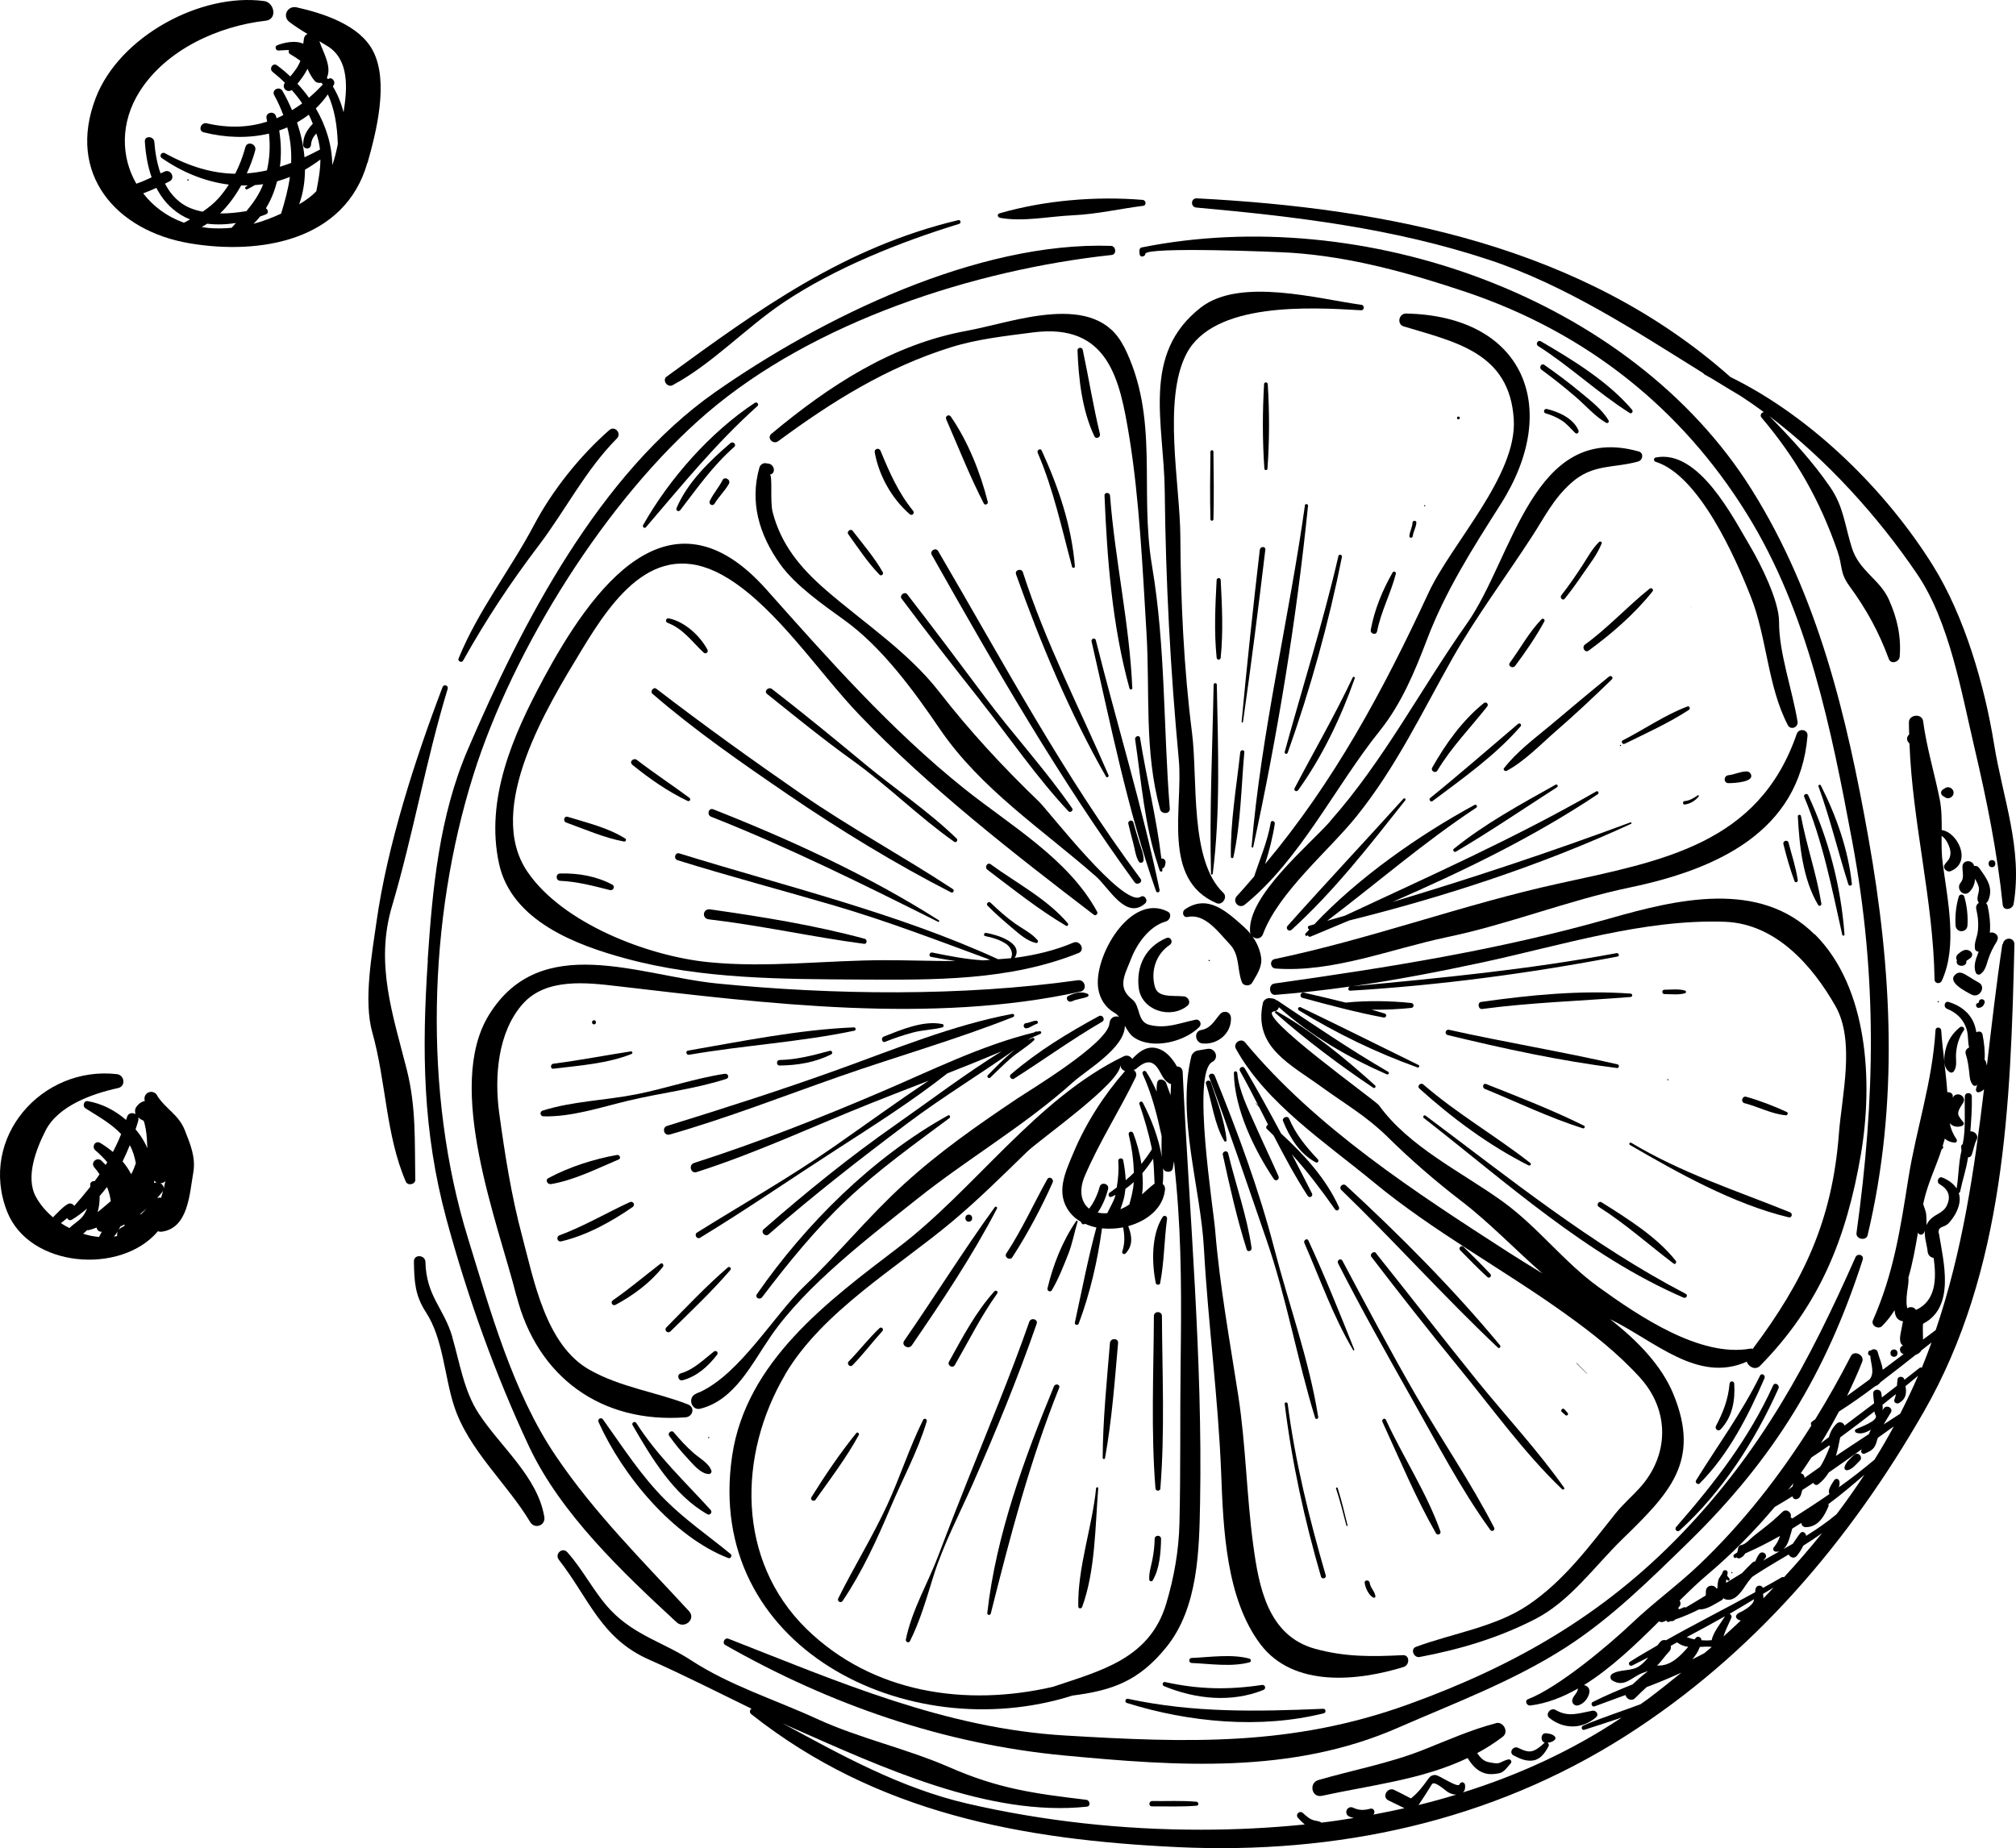
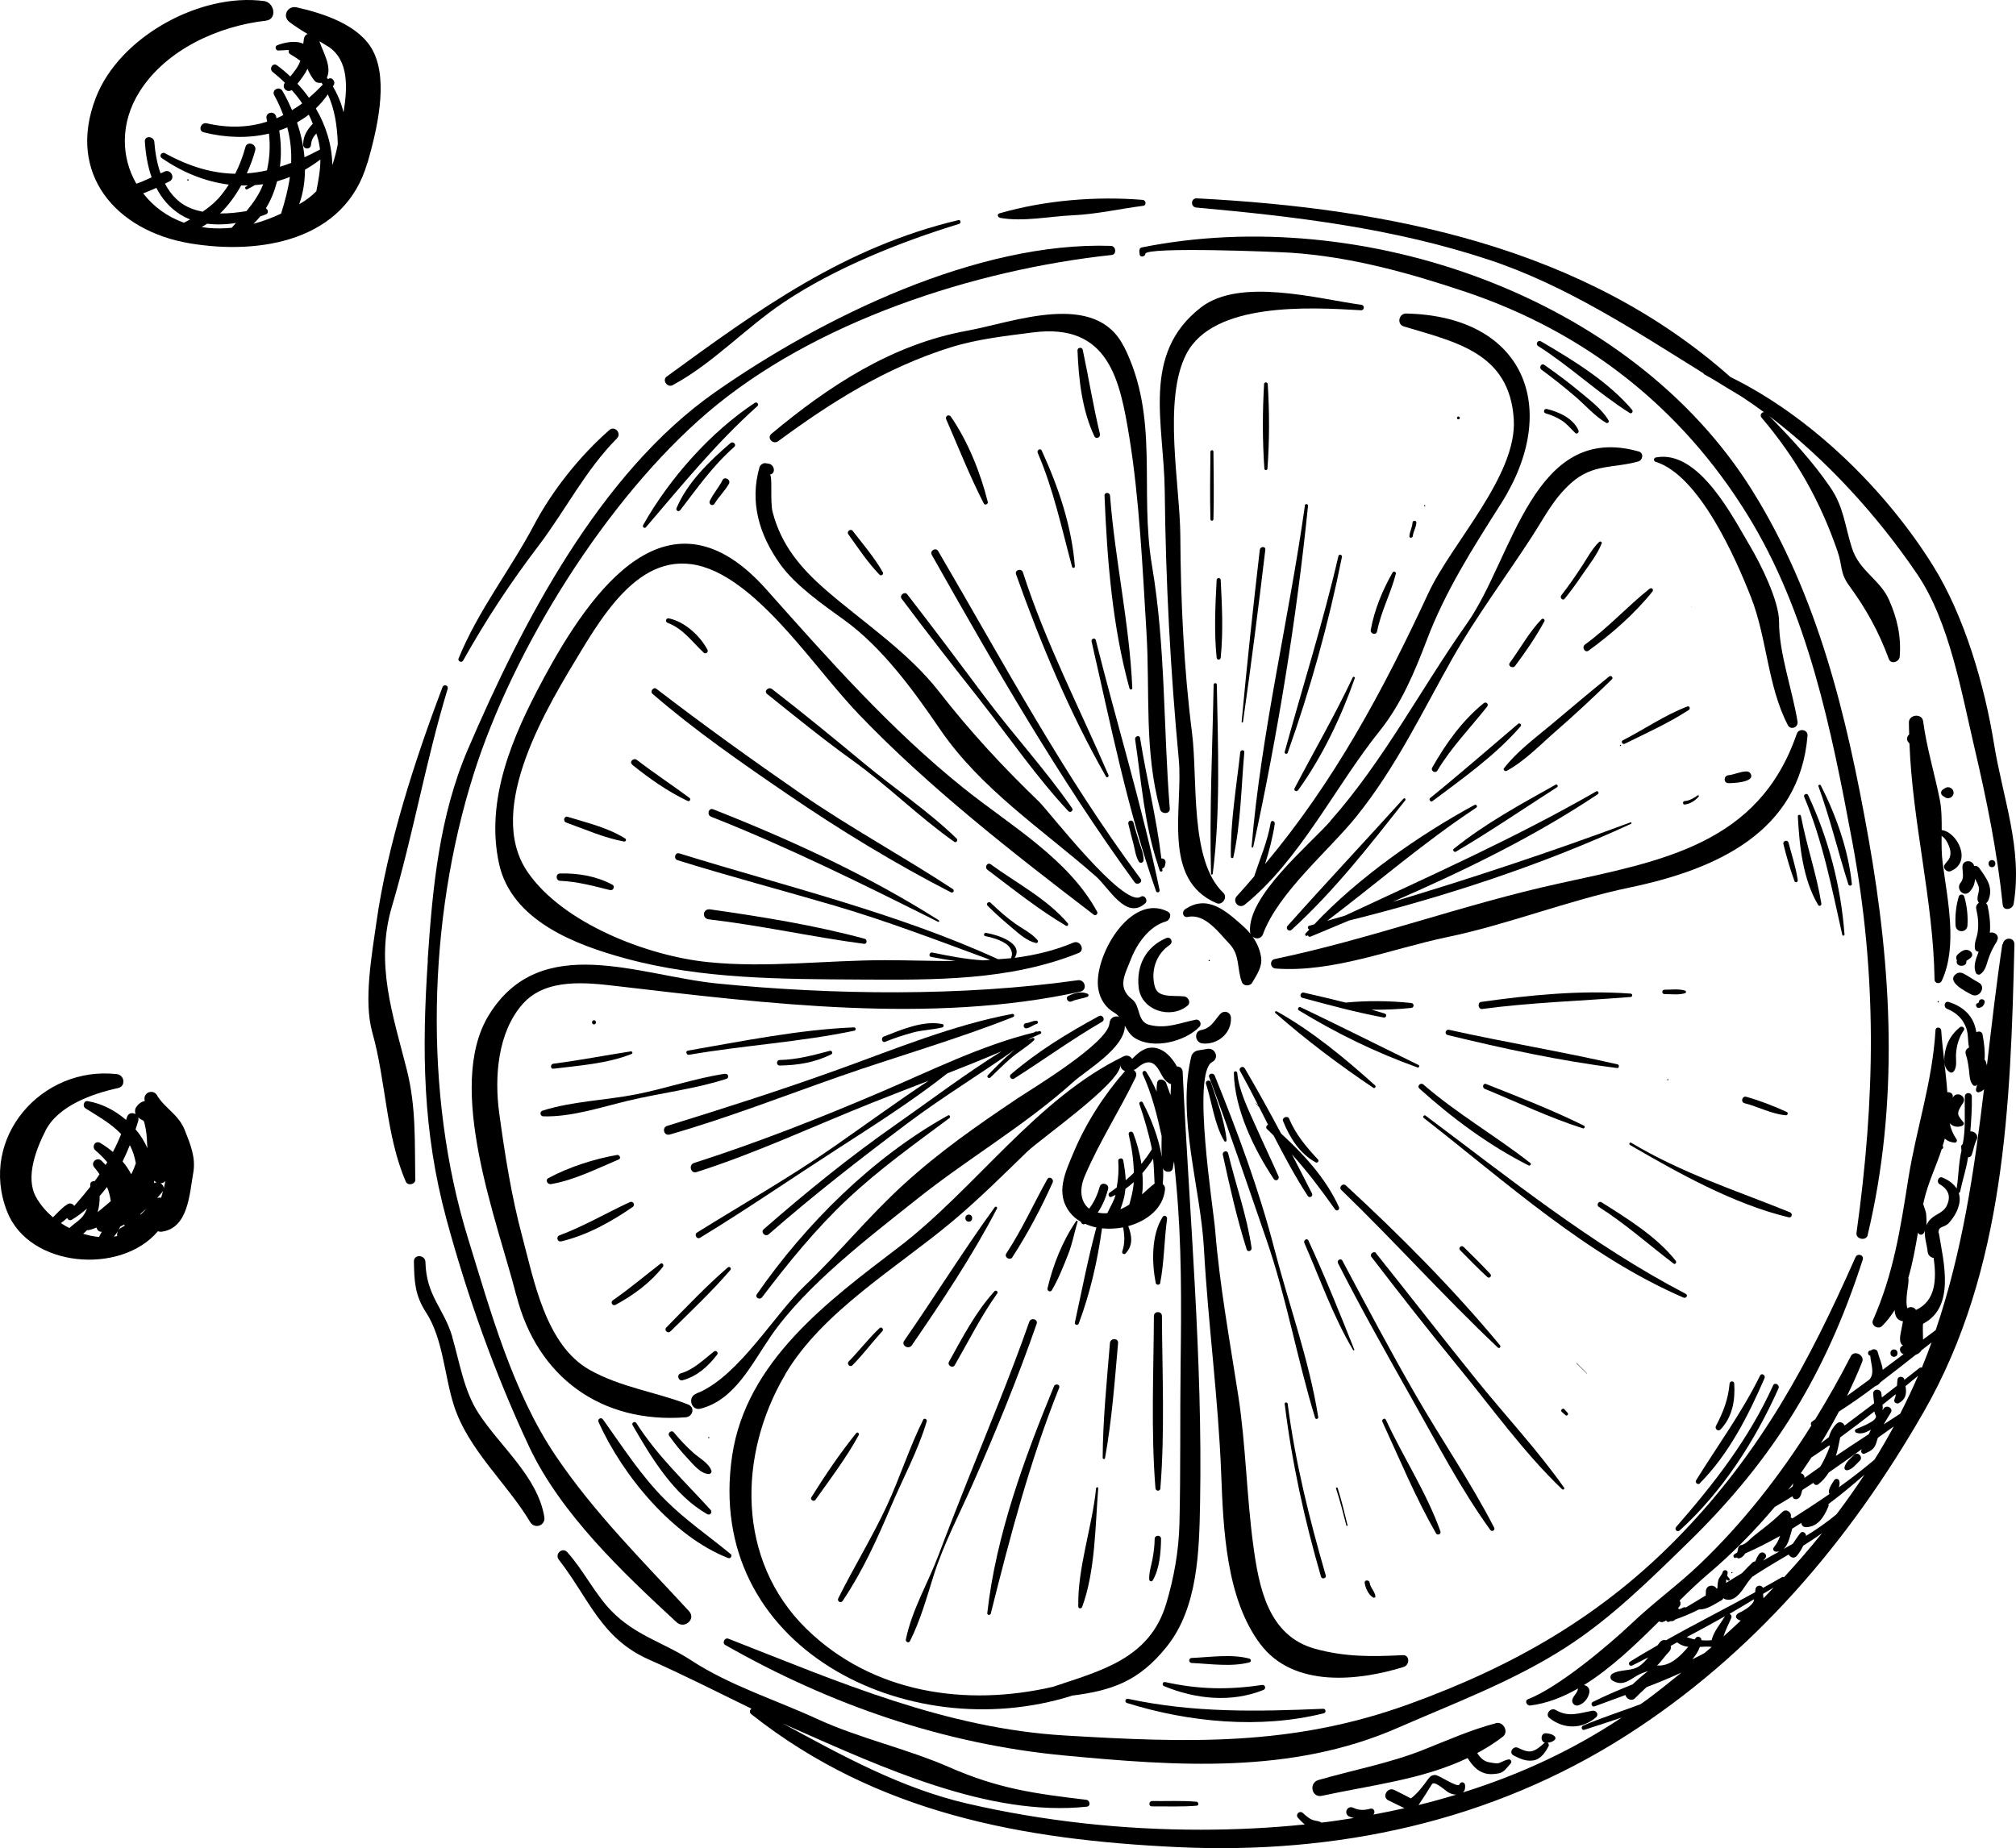
<svg xmlns="http://www.w3.org/2000/svg" viewBox="-0.011 0.001 208.224 190.915">
  <g id="Layer_1_copy" data-name="Layer 1 copy">
    <path d="m69.46,39.79c4.12-2.21,7.53-5.91,11.45-8.54,5.32-3.57,12.07-6.26,18.14-8.12.24-.07.17-.45-.08-.39-11.76,2.8-20.54,9.17-30.12,16.16-.51.37.08,1.18.61.89Z" />
    <path d="m47.81,68.26c2.42-4.31,4.84-7.98,7.83-11.92,2.74-3.61,4.83-7.79,8.06-11.04.53-.53-.21-1.37-.78-.87-3.03,2.65-5.89,6.24-7.76,9.78-2.49,4.71-5.77,8.82-7.81,13.82-.11.27.32.48.46.22Z" />
    <path d="m42.88,121.85c-.07-3.96.1-7.46-.87-11.33-1.43-5.66-3.3-10.94-1.54-16.88,2.22-7.5,3.49-15.03,5.76-22.49.1-.34-.4-.51-.53-.18-2.85,7.49-5.72,16.4-6.83,24.29-.46,3.27-1.35,8.13-.43,11.38,1.43,5.07,1.39,10.62,3.46,15.42.2.47,1,.3.99-.21Z" />
    <path d="m46.71,138.11c-.88-3-2.69-4.19-2.78-7.74-.02-.76-1.2-.83-1.19-.06.04,2.1.1,3.48,1.25,5.26,1.77,2.72,1.9,6.57,2.88,9.61,1.47,4.59,5.47,8.02,7.88,12.05.46.77,1.61.36,1.46-.53-.69-4.16-4.55-7.26-6.79-10.7-1.52-2.33-1.95-5.25-2.72-7.88Z" />
    <path d="m206.8,97.56c-.63,4.19-1.1,8.36-1.59,12.51-.03-.14-.07-.28-.11-.4-.03-.09-.07-.15-.13-.2.06-.86-.05-1.74-.21-2.59-.06-.34-.4-.39-.64-.24-.06-.35-.15-.69-.27-.98-.48-1.12-1.43-1.79-2.57-2.15-.46-.15-.61.53-.19.7.95.39,1.65,1.03,1.99,2.01.23.64.13,1.35.29,1.99-.26.11-.45.36-.34.7.2.61.28,1.22.35,1.85.05.48.06.95.39,1.33.1.11.31.11.41,0,.02-.03.04-.06.06-.09-.07.17-.13.34-.16.52-.03.19.11.36.31.31.22-.06.38-.17.52-.31-1.01,8.41-2.22,16.72-4.99,24.88-.44.33-.88.66-1.31.98,0-.75-.06-1.6.03-1.65,3.3-1.72,2.1-6.34,1.62-9.27,0-.06-.03-.1-.05-.14.01-.74.6-.44,1.1-1.02.52-.6.89-1.21,1.05-2,.08-.39.04-.75-.06-1.07.06-.01.12-.04.14-.13.26-1.26.64-2.32.82-3.55.15.01.31-.07.38-.25.19-.52.24-1.04.5-1.55.26-.49-.24-.93-.64-.87.09-1.19.18-2.38.15-3.61-.01-.47-.71-.47-.72,0-.05,1.56.11,3.36-.22,4.92-.1.06-.18.16-.16.32.01.12.02.24.03.36-.31,1.31-.28,2.6-.5,3.9-.33-.51-.87-.89-1.48-1.13-.4-.16-.64.47-.29.68.9.52,1.22,1.24.76,2.21-.36.76-1.12.86-1.66,1.39-.22.21-.35.43-.45.65.03-.35,0-.72-.02-1.08-.02-.36-.21-.75-.31-1.1.02-.1.04-.19.06-.29.43-1.93,1.27-3.58,1.85-5.39.15-.04.2-.22.1-.34.07-.25.16-.49.22-.75.25.23.58.38,1.03.42.16.01.28-.2.19-.34-.38-.55-.61-1.11-.71-1.67.32.34.77.47,1.28.27.13-.05.24-.21.14-.35-.17-.23-.48-.56-.54-.83-.08-.37.32-.91.5-1.19.41-.66-.61-1.24-1.03-.61-.02.03-.04.06-.06.09,0,0,0,0,0,0,.14-.4-.22-.63-.54-.58-.07-1.04-.19-2.07-.31-3.1.05.42.2.81.57,1.03.15.09.33.03.43-.11.35-.53.17-1.19.21-1.79.05-.83.31-1.74.8-2.42.19-.26-.2-.5-.41-.32-.76.63-1.26,1.38-1.48,2.35-.09.37-.15.83-.11,1.25-.13-1.11-.26-2.21-.33-3.27-.02-.37-.57-.42-.59-.03-.33,5.43-1.98,10.12-2.81,15.35-.82,5.17-1.51,9.76-3.65,14.61-.24.53.53,1,.93.61.51-.5.93-1.06,1.31-1.65.03.61.25,1.07.86,1.15-.08.39-.16.79-.23,1.19-.07.35-.2,1.09.23,1.3-.03.02-.05.05-.09.06-.36.2-.25.71.11.83.01,0,.03,0,.05.01-.72.54-1.44,1.08-2.16,1.62-.08-.64-.36-1.21-.52-1.83-.05-.22-.28-.32-.49-.28-.08.02-.15.05-.21.11,0,0,0,0,0,.01,0,0-.04-.01-.1,0-.26.05-.26.49,0,.53.02,0,.01,0,.03,0,.05.85.51,1.83-.1,2.48-.76.56-1.53,1.12-2.3,1.68.56-1.16,1.1-2.33,1.57-3.53.27-.69-.84-1.25-1.18-.57-1.13,2.21-2.36,4.38-3.67,6.51-.12.08-.23.17-.34.25-.15.11-.14.28-.06.39-3.27,5.21-7.08,10.08-11.54,14.34-2.24,2.14-4.74,3.94-7,6.09-2.35,2.23-7.57,6.63-10.73,7.85-.39.15-.13.69.23.65,1.7-.21,3.35-.85,4.94-1.76,0,.02-.02.04-.02.07-.06.42-.46.66-.57,1.08-.1.35.24.7.6.6.59-.17,1.06-.74,1.16-1.35.07-.42-.24-.69-.56-.75,2.76-1.71,5.34-4.18,7.75-6.58.13.06.27.1.4.06.14-.04.25-.09.35-.16.03.1.12.19.25.15.07-.02.14-.05.22-.08.14.03.29,0,.42-.13.02-.02.03-.02.05-.04.84-.29,1.66-.64,2.45-1.04.79.06,1.64-.58,2.29-.92.12-.06.18-.15.22-.25.04.05.09.09.15.11.72.25,1.25-.23,1.68-.76.26-.32.46-.67.71-1.01.14-.19.29-.36.44-.53.12-.08.24-.16.36-.24,1.12-.73,2.27-1.4,3.4-2.07.16.3.56.47.84.15.27-.32.49-.69.67-1.06.66-.41,1.3-.84,1.94-1.29-1.26,1.56-2.57,3.08-3.93,4.55-.06-.03-.14-.04-.22,0-.64.38-1.3.74-1.95,1.1-.17-.36-.73-.3-.78.16,0,.1-.02.19-.03.29-3.05,1.68-6.17,3.25-9.2,4.96-.21-.06-.43-.03-.62.19-.1.11-.18.23-.27.34-.95.55-1.91,1.1-2.84,1.69-.25.16-.03.52.23.39.55-.27,1.11-.56,1.66-.84-.27.34-.57.66-.94.91-.8.55-1.96.29-2.78.79-.25.16-.25.52,0,.68,1.25.77,1.98-.32,3.08-.75.19-.07.4-.14.61-.22-.05.04-.1.08-.13.11-.51.4-.99.83-1.46,1.27-1.43.58-2.82,1.16-4.12,1.82-.25.13-.07.55.19.45,1.02-.38,2.09-.77,3.19-1.17.11.4.63.7,1.01.31.38-.39.78-.76,1.18-1.13,1.21-.46,2.42-.96,3.6-1.5-1.15.94-2.31,1.86-3.48,2.74-.25.18-.5.35-.75.53-1.97.74-3.98,1.38-5.92,2.2-.26.11-.17.53.12.44,1.29-.42,2.57-.83,3.85-1.26-5.13,3.42-10.64,5.93-16.39,7.73.17-.15.26-.39.22-.76-.04-.33-.45-.4-.57-.08-.17.44-2.1-.96-2.51-.96-.37,0-.54.15-.73.41-.57.79-1.03,1.41-1.78,2.01-.57-.3-1.14-.59-1.71-.87-.71-.36-1.34.72-.62,1.07.55.27,1.1.54,1.66.81-1.07.24-2.14.46-3.22.66.26-.23.07-.71-.31-.61-.61.17-1.16.19-1.74-.09-.66-.32-1.07.65-.39.92.14.06.28.09.43.13-1.11.18-2.23.35-3.35.48-.23-.18-.52-.16-.81-.25-.44-.13-.77-.45-1.11-.75-.34-.3-.8.16-.5.5.22.25.45.48.7.69-3.54.36-7.12.54-10.7.54-8.07.01-16.3-.88-24.16-2.7-6.86-1.59-12.96-4.97-19.09-8.3.37.17.74.35,1.12.51,9.08,4,20.2,9.19,30.33,8.11.42-.05.32-.66-.06-.71-5.37-.64-9.07-1.14-14.14-3.36-4.49-1.96-9.27-2.97-13.68-5-4.35-2-8.98-3.43-13-6.05-2.85-1.86-5.77-2.55-8.26-5.13-1.69-1.75-2.87-4.2-4.53-6.04-.51-.56-1.33.19-.87.78,3.14,4.04,4.35,8.13,9.32,10.32,3.58,1.58,7.06,3.36,10.58,5.07-.18.12-.25.39-.02.57,12.93,10.23,27.95,12.97,44.04,13.73,16.41.77,32.36-2.63,46.28-11.5,13.13-8.37,23.07-20.04,30.76-33.44,8.43-14.69,8.98-31.74,9.38-48.3.02-.78-1.07-.81-1.19-.06Zm-60.29,88.89c.48-.7.92-1.39,1.37-2.13.26-.43,1.38.65,1.71.84.25.14.54.22.81.23-1.29.39-2.58.75-3.89,1.07Zm51.58-59.11s.02.04.03.05c.15.21.41.21.56,0,.06-.08.09-.17.12-.26-.06.68.2,1.4.29,2.18.04.38.32.59.62.64.3,2.15.24,4.43-1.83,5.37-.16-.3-.61-.39-.89-.17,0-.02-.01-.04-.02-.07-.09-.36-.07-.75-.05-1.12.03-.62.21-1.25.19-1.87,0-.03-.01-.05-.02-.08.45-1.52.73-3.12,1-4.7Zm-4.44,15.87c.23-.09.43-.22.56-.42,1.23-.93,2.44-1.89,3.65-2.84.25-.08.46-.23.61-.48.34-.27.68-.52,1.02-.79-.31.85-.63,1.7-.98,2.55,0,.02-.01.03-.02.05-.09-.03-.19-.02-.27.05-.51.41-1.03.81-1.54,1.21,0-.02,0-.04-.01-.06-.07-.33-.64-.35-.69,0-.03.23-.05.45-.06.67-.52.41-1.04.81-1.56,1.21-.02-.13-.04-.26-.05-.39-.03-.55-.87-.55-.85,0,.01.3.06.6.09.9,0,.03,0,.07,0,.1-1.01.77-2.03,1.53-3.04,2.29-.13-.31-.52-.49-.84-.18-.39.4-.65.86-.78,1.38-.28.21-.55.41-.83.62.66-1.06,1.28-2.15,1.86-3.26,1.28-.82,2.52-1.7,3.73-2.61Zm.9,2.29c-.05.06-.08.13-.13.19.01-.09.03-.17.03-.27s-.02-.2-.03-.3c.47-.37.93-.74,1.39-1.11-.03.19-.08.38-.16.57-.11.28.25.49.47.36.77-.44.8-1.06.68-1.75.43-.36.87-.71,1.3-1.07-.57,1.32-1.19,2.63-1.85,3.92-.57.37-1.13.73-1.7,1.1.23-.41.49-.82.73-1.21.29-.47-.42-.87-.74-.43Zm-2.83,2.5c.46.17.91,0,1.33-.21.05-.02.12-.07.18-.11-.08.15-.14.31-.22.47-1.14.74-2.27,1.49-3.4,2.25.18-.6.31-1.21.42-1.79,0-.01,0-.02,0-.04.01-.03.03-.07.04-.1,1.19-.87,2.36-1.76,3.52-2.67.02.14.05.27.12.38.35.6-1.64,1.25-2.03,1.46-.17.09-.11.31.05.37Zm-5.35,4.66c0-.27-.18-.43-.39-.47.38-.53.74-1.09,1.1-1.63.62-.41,1.23-.82,1.84-1.25.03.03.05.07.08.09-.18.47-.38.93-.6,1.38-.12.25-.26.5-.41.74-.54.38-1.08.77-1.62,1.15Zm-1.24.9c-.15.11-.3.23-.46.35.18-.23.37-.45.55-.69-.03.11-.06.22-.09.34Zm-5.86,7.35s.05-.02.07-.03c.09.09.25.13.36.08.28-.12.43-.28.53-.48,1.23-.54,2.43-1.15,3.61-1.82-.14.44-.32.79-.63,1.17-.16.19-.05.43.19.46.14.01.26,0,.37-.02-.56.31-1.12.62-1.67.94.06-.07.11-.14.18-.21.38-.39-.26-.91-.6-.46-.18.24-.29.5-.4.76-.11,0-.21.04-.31.13-.36.35-.71.7-1.05,1.07-.55.34-1.1.67-1.65,1.01,0-.08,0-.17,0-.25,0-.04.02-.07.03-.11.04.03.08.07.12.1.13.11.3-.06.19-.19-.08-.09-.15-.19-.23-.28.02-.1.04-.2.05-.32.02-.3-.45-.36-.51-.07-.08.31-.37.53-.45.84-.07.27-.09.55-.1.83-.02.02-.05.03-.08.05-.26-.48-1.09-.4-1.11.27,0,.14,0,.28-.01.43-.69.42-1.37.84-2.07,1.25-.07-.04-.16-.05-.25,0-.14.08-.3.14-.46.18-.01-.05-.04-.1-.07-.15.02-.02.04-.03.05-.05.24-.22.23-.49.1-.7,1.01-1,1.98-1.93,2.93-2.73,2.49-2.11,4.79-4.44,6.89-6.94.61-.36,1.22-.72,1.83-1.1.03.06.04.12.08.18.15.18.43.14.59,0,.21-.19.24-.46.32-.72.01-.04.02-.07.03-.11.38-.25.76-.49,1.14-.74.08.18.3.29.48.17.46-.34.82-.77,1.11-1.24,1.15-.79,2.28-1.6,3.42-2.41-.01.03-.03.06-.04.09-.11.25.11.47.36.36.75-.33,1.03-.52,1.25-1.36.02-.09.06-.18.09-.27.55-.39,1.09-.78,1.64-1.17-.63,1.16-1.29,2.31-2,3.44-1.2,1-2.42,1.96-3.68,2.85.07-.2.12-.4.05-.66-.07-.25-.4-.28-.53-.07-.22.35-.46.66-.54,1.07-.03.14,0,.26.06.35-1.26.87-2.55,1.71-3.84,2.53-.05-.05-.11-.08-.18-.11.2-.45-.42-.98-.84-.57-.63.62-1.3,1.19-2,1.73-.33.26-.66.51-.98.77-.38.3-.8.85-1.3.93-.2.03-.3.24-.32.42-.01.13-.04.24-.08.35-.1.06-.19.12-.29.18-.19.12-.06.46.16.37Zm7.26-2.25c.01-.3-.37-.56-.59-.29-.28.35-.52.73-.78,1.1-.31.18-.63.36-.94.54.5-.47.68-1.42.88-2.1.31-.19.63-.39.94-.59.02.24.18.45.5.44,1.26-.05,1.86-1.11,2.3-2.15.04-.09.02-.17-.01-.23,1.29-.96,2.52-1.99,3.73-3.04-.92,1.39-1.87,2.75-2.88,4.08-.99.83-2.05,1.56-3.15,2.24Zm-5.66,7.11c-.26.28-.61.49-.94.68-.23.13-.47.17-.6.41-.04.08-.06.19,0,.27.12.17.28.24.46.27-.59.56-1.19,1.11-1.79,1.65.2-.65.53-1.28.8-1.89.09-.2-.02-.38-.17-.45.86-.49,1.69-1.01,2.53-1.51-.03.23-.08.34-.29.57Zm-5.73,3.43s-.08.1-.13.15c-.16-.03-.32-.07-.46-.12-.13-.04-.24-.08-.35-.11,1.33-.71,2.65-1.42,3.96-2.16-.43.71-1.21,1.63-1.38,2.47-.34.04-.7.04-1.06.01,0,0,0-.01,0-.02.02-.29-.39-.46-.57-.24Zm-4.02,2.87c.47-.44.81-.99,1.26-1.45.18-.19.22-.4.17-.6.22-.12.44-.24.66-.36.37.28.76.42,1.15.46-.86,1.01-1.87,2.01-3.17,1.93-.02,0-.05.01-.07.02Zm3.66-.66c.34-.39.61-.82.78-1.28.41-.03.82-.05,1.23,0-.25.22-.51.43-.77.65-.41.21-.82.43-1.24.63Zm7.32-6.77c.36-.22.72-.42,1.08-.64-.35.37-.69.74-1.05,1.1-.01-.15-.02-.31-.04-.46Z" />
    <path d="m118.99,186.05c-.36,0-.39.56-.03.55,1.54-.01,3.11.06,4.64-.07.24-.02.19-.39-.03-.41-1.51-.13-3.06-.05-4.58-.07Z" />
    <path d="m154.5,178.01c-2.58.67-5.05,1.78-7.53,2.76-3.47,1.38-7.22,2.07-10.81,3.11-1.02.3-.7,1.86.36,1.63,5.1-1.11,10.37-1.67,15.05-3.9.46.71.94,1.32,1.78,1.57.47.14,1.01.1,1.48,0,.51-.1.87-.66,1.19-1.02.17-.19,0-.45-.24-.41-.35.07-.57.22-.89.35-.3.12-.76,0-1.07-.05-.6-.1-.93-.48-1.26-.95.91-.49,1.8-1.05,2.65-1.7.65-.5.05-1.6-.72-1.4Z" />
    <path d="m103.25,22.5c2.41.44,5.11-.15,7.55-.26,2.44-.11,4.85-.67,7.27-.98.36-.05.28-.58-.05-.61-4.83-.4-10.14.04-14.8,1.39-.26.07-.21.4.04.45Z" />
    <path d="m123.54,21.44c10.29.93,20.3,2.12,30.18,5.38,7.96,2.62,15.08,7.31,22.19,11.73.03.05.07.1.14.14.26.14.52.29.77.43,1.01.62,2.01,1.23,3.02,1.83.79.52,1.57,1.06,2.34,1.63-.25,0-.46.31-.25.56,3.6,4.24,6.05,8.61,7.84,13.78.56,1.62.22,2.23,1.24,3.62,1.77,2.43,3.03,4.72,4.07,7.54.22.59,1.08.3,1.12-.24.17-2.1-.26-3.99-1.12-5.91-.93-2.08-3.08-2.96-3.82-5.34-.75-2.4-.85-4.23-2.22-6.24-1.81-2.65-4.05-5.07-6.3-7.36,5.96,4.52,11.25,10.4,15.26,16.31,3.34,4.92,4.58,12.23,5.93,17.97,1.25,5.33,2.35,10.74,2.91,16.19.07.7,1.04.49,1.13-.09.95-5.72-1.13-10.94-2.03-16.54-.97-6.01-3.04-13.16-6.29-18.38-4.82-7.74-12.53-15.39-20.93-19.5-15.15-13.45-35.23-17.43-55.13-18.46-.61-.03-.66.89-.05.95Z" />
    <path d="m200.94,89.87c.12.12.34.2.5.13,2.3-.92.72-4.06-.9-4.25,0-1.09,0-2.17-.21-3.2-.54-2.7-1.35-5.32-1.71-8.05-.11-.83-1.46-.71-1.47.12,0,.42.02.83.03,1.25-.23.2-.33.55-.06.83.04.04.06.09.09.13.31,8.18,2.46,16.18,2.59,24.34,0,.45.57.53.75.14,1.65-3.57.59-8.32.09-12.15-.12-.91-.12-1.86-.11-2.81.39.23.69.8.83,1.25.12.37.12.8-.07,1.14-.19.35-.8.69-.35,1.13Z" />
    <path d="m200.18,103.55c.08,0,.09-.13,0-.13s-.09.13,0,.13Z" />
    <path d="m44.18,99.18c-.63,9.34-.54,17.65,1.92,26.76,2.17,8,5.01,15.98,8.53,23.48,3.28,6.97,9.69,13.03,15.24,18.16.8.74,2.05-.32,1.28-1.15-4.81-5.22-9.75-10.11-13.75-16.02-4.46-6.59-6.76-15-9.08-22.51-4.61-14.97-4.14-32.9.57-47.87,4.11-13.06,13.76-28.49,24.14-37.38,11.01-9.43,27.59-14.78,41.78-16.31.54-.06.45-.92-.08-.94-13.8-.46-29.86,7.39-40.89,15.12-11.92,8.35-19.94,23.86-25.53,36.9-2.96,6.9-3.65,14.36-4.15,21.76Z" />
    <path d="m174.36,159.33c8.85-8.63,14.23-17.45,18.02-29.2.16-.5-.55-.71-.75-.25-4.81,10.87-9.71,19.99-18.02,28.62-8.06,8.37-17.27,13.62-28.1,17.54-12.09,4.39-22.9,3.99-35.51,3.24-12.39-.73-23.41-5.55-34.78-10-.39-.15-.68.45-.32.65,10.81,6.16,22.58,10.24,34.99,11.41,11.65,1.1,23.45,1.96,34.44-2.84,5.9-2.58,11.91-4.81,17.35-8.3,4.68-3,8.72-7.01,12.68-10.87Z" />
    <path d="m192.89,127.58c3.25-13.6,2.51-27.39.08-41.02-2.24-12.59-5.19-25-12.03-35.94-12.54-20.05-40.32-29.62-63.02-25.06-.19.04-.26.21-.25.39,0,.11.02.21.03.32.03.35.56.27.59-.05.07-.76,13.76-.2,15.05-.11,6.19.41,12.25,2.1,18.11,4.07,12.31,4.16,22.16,11.91,28.99,22.94,6.3,10.17,8.69,22.21,10.86,33.81,2.6,13.92,2.38,26.49.44,40.43-.09.66,1,.87,1.16.22Z" />
    <path d="m116.04,35.76c-2.92-5.8-11.41-2.46-16.18-1.59-7.75,1.41-14.25,5.69-20.19,10.64-.52.43.16,1.15.69.77,5.57-4.11,11.2-7.63,17.83-9.7,2.75-.86,5.64-1.17,8.49-1.54,7.84-1.01,8.98,4.95,9.94,10.75,1.05,6.4,1.39,13.74,1.78,20.2.38,6.19-.25,12.27,1.41,18.32.14.52,1.05.51,1-.08-.67-8.36-.43-16.77-1.83-25.05-1.34-7.93.81-15.3-2.92-22.72Z" />
    <path d="m79.61,138.02c3.64-5.27,10.13-10.2,15.11-14.17,5.27-4.2,11.11-7.57,16.11-12.07,1.36-1.23,5.35-3.52,5.34-5.82.27.48.54.95.99,1.24,1.91,1.26,5.21.4,6.7-1.11.3-.3.06-.84-.39-.75-1.66.34-3.02.97-4.77.53-1.29-.33-.9-1.96-1.76-2.62-1.63-1.25-.74-2.61-.16-4.12.61-1.61,1.9-3.46,3.63-3.94.42-.12.66-.78.19-1.02-3.86-2-7.73,4.73-7.17,8,.17,1.02.74,1.93,1.68,2.46.18.1.33.25.47.41-.44-.14-.95.06-1,.68-.16,2.06-8.21,6.88-9.58,7.8-4.12,2.77-7.94,5.43-11.64,8.8-3.68,3.35-6.71,7.12-10.28,10.53-3.14,3.01-6.66,9.07-10.82,10.96-.13.04-.27.1-.47.21-.79.42-.36,1.73.54,1.5,3.57-.9,5.32-4.67,7.29-7.51Z" />
    <path d="m120.8,97.61c.42-.28.11-.91-.36-.7-2.13.91-3.1,2.87-2.84,5.12.28,2.35,3.28,3.29,5.03,1.87.4-.32.11-.92-.34-.97-.66-.07-1.32,0-1.98-.13-.85-.17-1.03-.61-1.15-1.4-.21-1.48.4-2.96,1.64-3.78Z" />
    <path d="m137.39,84.83c-2.23,2.53-8.54,7.69-8.29,11.41,0,.09.03.17.06.24-.22-.27-.46-.53-.73-.77-1.8-1.6-3.71-3.36-6.04-1.78-.38.26-.22.9.29.79,1.78-.38,3.2,1.63,4.31,2.8,1.09,1.15.75,2.6,1.27,3.94.17.43.84.43,1.06.06.47-.82,1.08-1.66.92-2.66-.13-.81-.45-1.5-.89-2.12.33.3.89.29,1.09-.25,1.6-4.32,6.85-8.66,9.65-12.15,4.11-5.11,6.75-10.73,9.95-16.39,2.4-4.23,5.53-8.43,8.19-12.54,1.3-2,2.19-3.86,4.03-5.51,2.25-2.02,4.41-1.51,6.94-2.23.48-.14.59-.88.05-1.03-10.93-3.09-12.99,11.03-17.74,17.76-4.79,6.79-8.57,14.14-14.12,20.41Z" />
    <path d="m124.18,107.79c1.54.16,3.01-1.02,2.95-2.63-.02-.65-.74-.85-1.14-.38-.59.68-.95,1.45-1.92,1.62-.81.14-.65,1.31.11,1.39Z" />
    <path d="m124.88,99.16c-.08,0-.09.13,0,.13s.09-.13,0-.13Z" />
    <path d="m79.06,47.85c-.26-.04-.56.18-.63.43-1.02,3.57-.05,6.95,2.16,10.03,1.55,2.17,4.46,4.2,6.61,5.75,3.91,2.82,7.17,7.3,9.84,11.22,4.24,6.23,10.57,10.36,16.15,15.26,1.33,1.17,3.1,4.55,5.08,2.78.34-.31-.07-.94-.47-.68-1.78,1.17-9.54-8.91-10.49-9.82-3.73-3.59-7.16-7.29-10.33-11.37-3.21-4.12-7.79-7.12-11.7-10.51-2.59-2.25-4.61-4.65-5.49-8.04-.29-1.13.03-3.91-.31-3.86.69-.11.5-1.04-.09-1.14-.11-.02-.22-.03-.32-.05Z" />
    <path d="m120.29,89.51c.02-.1.04-.2.07-.31.08-.36-.17-.53-.42-.52-.49-4.16-1.54-8.32-2.2-12.45-.05-.33-.55-.19-.51.14.63,4.26.97,8.88,2.36,12.99,0,.04.02.07.02.11,0,.02.02.02.02.04.05.14.09.29.14.43.05.14.3.13.28-.04,0-.06-.01-.13-.02-.19.11-.02.21-.08.24-.21Z" />
    <path d="m140.61,31.49c-4.49-.61-12.53-2.86-16.57.26-6.22,4.81-3.82,11.97-3.75,18.99.1,9.31.58,18.45,1.45,27.71.47,5.02-1.81,12.4,3.9,14.85.6.26,1.18-.62.7-1.07-3.51-3.33-2.62-11.71-3.23-16.51-.85-6.68-1.17-13.62-1.21-20.36-.03-5.24-1.83-14.05.62-18.79,2.78-5.39,12.75-4.83,18.04-4.52.37.02.39-.52.03-.57Z" />
    <path d="m131.65,85.08c.04-.27-.36-.39-.41-.11-.33,1.95-1.11,3.72-1.71,5.56-.59.68-1.16,1.36-1.78,2.02-.53.57.2,1.39.81.9,5.73-4.64,9.33-12.22,13.95-17.97,2.22-2.77,3.6-6.09,4.85-9.37,1.92-5.07,4.76-9.51,7.65-14.06,6.3-9.93,2.38-19.41-9.78-19.66-.76-.02-1.01,1.1-.25,1.33,5.29,1.61,10.94,2.68,11.36,9.61.35,5.82-6.45,12.81-8.83,17.96-4.69,10.11-9.75,19.49-16.86,27.97.44-1.38.8-2.8,1.01-4.19Z" />
    <path d="m185.57,75.8c-3.92,11.43-13.91,13.13-24.58,15.47-9.87,2.16-19.41,5.73-29.34,7.8-.56.12-.47.94.08.98,5.93.44,11.93-2.03,17.71-3.24,6.35-1.32,12.46-3.79,18.88-5.13,8.84-1.84,17.54-5.69,18.36-15.68.05-.65-.89-.8-1.1-.21Z" />
    <path d="m180.8,56.51c-1.74-2.92-5.32-10.14-9.8-9.25-.22.04-.24.37-.02.44,4.53,1.41,8.28,9.97,9.86,13.99,1.66,4.22,1.71,9.2,3.81,13.22.29.55,1.09.23,1-.36-.53-3.27-1.93-7.12-1.91-10.32.01-2.14-1.91-5.98-2.94-7.72Z" />
-     <path d="m187.41,96.53c-5.71-5.7-14.29-3.61-21.13-1.66-11.45,3.26-22.89,5.07-34.66,6.73-.66.09-.57,1.23.1,1.17,2.59-.2,5.16-.5,7.72-.86-.25.05-.26.45.02.43,9.2-.55,18.56-1.8,27.6-3.53.23-.04.13-.4-.1-.35-9.08,1.69-18.1,2.57-27.28,3.42,4.54-.65,9.04-1.52,13.55-2.49,8.1-1.75,16.57-4.46,24.9-4.17,5.27.19,9.05,4.52,11.43,8.7,2.07,3.63.66,9.26.36,13.21-.69,9-3.65,15.2-8.9,22.21-.08-.03-.17-.04-.27-.02-5.16.91-11.44-3.33-15.62-6.34-3.64-2.62-6.29-6.24-9.99-8.9-4.25-3.05-9.62-5.6-12.73-9.91-.34-.47-12.88-9.44-10.84-9.69.3-.04.46-.22.5-.44,3.27,2.92,7.16,5.19,11.15,6.94.17.07.32-.16.15-.26-3.95-2.3-7.68-4.84-11.47-7.38-.03-.02-.06-.01-.09-.02-.1-.09-.21-.15-.35-.17-.11-.01-.22-.03-.32-.04-.29-.04-.65.2-.71.49-1.01,4.57,2.81,6.32,6.14,8.74,2.4,1.74,4.58,2.98,6.73,5.1,2.4,2.37,4.98,4.6,7.65,6.65,2.85,2.18,5.52,4.98,8.35,7.46-1.24-.77-2.43-1.49-3.5-2.18-9.55-6.16-19.89-12.86-27.21-21.69-.43-.51-1.27.08-.95.66,3.11,5.64,9.34,9.74,14.24,13.79,6.17,5.1,13.27,8.92,19.76,13.57,2.78,1.99,5.42,4.06,7.73,6.6,3.12,3.44,3.01,8.05-.02,11.4-.81.89-1.72,1.67-2.48,2.62-2.75,3.44-5.36,7-9.06,9.49-3.37,2.27-7.78,2.91-11.57,4.31-.62.23-.22,1.17.38,1.05,4.19-.79,8.14-1.97,11.94-3.92,3.62-1.86,6.13-5.47,8.99-8.25,4.88-4.75,8.12-8.03,5.29-14.95-1.22-2.99-3.7-5.54-6.56-7.78,4.61,2.24,9.06,6.66,14.13,4.39.15.53.88.92,1.36.44,6.2-6.29,8.95-13.27,10.42-21.84,1.26-7.39.79-17.21-4.75-22.74Z" />
    <path d="m144.98,172.19c.62-.19.64-1.25-.1-1.21-3.19.16-5.95.2-9.07-.66-4.88-1.35-5.8-6.42-6.38-10.72-.69-5.12-.76-10.31-1.54-15.39-.88-5.7-1.92-11.36-2.39-17.11-.18-2.28-2.44-16.28-.3-17.4.75-.39.31-1.48-.49-1.35-.34.06-.68.11-1.02.17-.28.05-.58.31-.65.59-1.53,6.24.96,13.58,1.3,19.89.43,7.77,1.48,15.42,1.78,23.22.22,5.74.5,12.89,4.03,17.6,3.45,4.61,10.23,3.8,14.82,2.38Z" />
    <path d="m110.71,175.16c4.11-.52,6.91-1.47,9.78-5.05,3.25-4.05,3.36-9.95,3.45-14.88.27-14.96-1.1-29.62-1.8-44.51-.02-.38-.31-.56-.59-.55-.39-.71-.97-1.4-1.63-1.72-1.25-.6-2.18.07-2.99.94-.17-.29-.54-.44-.88-.27-9.01,4.35-15.36,13.72-23.28,19.75-7.27,5.54-15.72,11.78-17.16,21.51-2.93,19.7,18,30.17,35.1,24.79Zm6.59-63.94c.13-.27,0-.54-.23-.7.09-.01.18-.04.28-.12.7-.61,1.44-1.03,2.12-.18.45.56.58,1.26,1.23,1.67.07.05.15.08.24.09-.02.39-.04.77-.05,1.16-.15-.41-.3-.82-.45-1.25-.13-.39-.83-.58-.93-.05-.06.32-.07.63-.05.93-.31-.71-.66-1.39-1.08-2.04-.15-.24-.48-.03-.37.22.95,2.06,1.48,4.22,1.96,6.41-.01.72-.03,1.44.02,2.16-.33-2.02-1.14-4.03-1.97-5.63-.1-.19-.42-.06-.35.15.5,1.47.94,2.96,1.26,4.48.01.07.02.13.03.2-.33.54-.7,1.04-1.08,1.52-.18-1.17-.5-2.29-.84-3.17-.11-.29-.54-.18-.47.13.31,1.3.5,2.61.53,3.94-.26.28-.55.53-.84.78-.03-.69-.13-1.39-.26-2.07-.05-.29-.54-.22-.51.07.07.93,0,1.84-.16,2.75-.25.18-.48.37-.74.54-.21.14-.07.53.18.43.15-.06.29-.14.44-.21-.17.67-.57,1.27-.85,1.89-.36.04-.69,0-.99-.06.52-.75.87-1.66,1.07-2.42.15-.56-.72-.8-.87-.24-.18.66-.44,1.27-.8,1.85-.09.14-.19.28-.29.41-.83-.65-1.08-1.89-.45-3.37,1.52-3.57,3.6-6.76,5.28-10.25Zm.68,9.97c.4-.47.77-.97,1.11-1.49.09.86.1,1.72.15,2.57-.02.01-.04.02-.06.04-.45.35-.84.72-1.23,1.07.1-.7.09-1.44.03-2.18Zm-.89.92c-.05.82-.25,1.57-.46,2.32-.28.19-.59.35-.92.49.12-.31.22-.64.31-.94.11-.39.17-.78.21-1.17.3-.21.59-.45.86-.7Zm-36,19.86c3.82-6.48,11.57-11.03,17.22-15.76,2.71-2.27,5.22-4.76,7.75-7.22,1.36-1.32,9.71-7.14,9.65-8.98.01.34.23.55.48.63-2.17,2.46-4.04,5.38-5.31,8.4-.88,2.09-1.91,4.23-.4,6.19.32.41.71.74,1.16.99.02.16.18.3.34.24.03-.01.05-.03.08-.04.37.16.76.3,1.17.38-.87,3.23-1.51,6.54-2.22,9.81-.06.26.31.36.4.11,1.18-3.16,1.94-6.48,2.4-9.83.71.07,1.46.04,2.18-.1.16.84.2,1.65-.09,2.5-.07.19.2.34.34.2.82-.87.65-1.85.28-2.83,1.96-.54,3.63-1.87,3.8-3.8.02-.25-.08-.43-.24-.55.06-.54.07-1.1.03-1.66.09.48.9.56,1.01.05.05-.25.09-.49.13-.74.08.79.16,1.58.23,2.38.57,6.21.53,12.36.45,18.58-.07,5.48.01,10.97-.12,16.45-.07,2.84-.56,5.59-1.37,8.3-1.71,5.72-6.83,6.93-11.7,8.58-8.96,2.07-18.64.69-25.47-6-7.22-7.08-7.08-17.95-2.18-26.26Z" />
    <path d="m56.07,70.21c-3.12,5.79-5.98,12.37-4.54,19,1.29,5.93,7.98,8.42,13.07,9.8,7.89,2.15,16.21,2.13,24.29,2.18,7.61.04,15.34.13,22.5-2.74.72-.29.16-1.38-.55-1.07-1.92.82-3.96,1.29-6.05,1.57.98-1.56-1.86-2.4-2.95-2.58-.22-.04-.31.29-.09.33.75.15,1.48.37,2.13.79.43.28.79.9.56,1.4-.02.03-.01.06,0,.09-.45.05-.91.07-1.36.11-10.41-4.77-22.01-7.55-32.92-10.93-.45-.14-.64.56-.19.7,5.36,1.67,10.78,3.1,16.17,4.68,5.49,1.61,10.77,3.64,16.12,5.61-.26.02-.52.05-.78.06,0,0-.01-.01-.03-.01-1.74-.11-3.46-.45-5.17-.8-.29-.06-.42.39-.12.45.85.16,1.69.31,2.53.43-2.47,0-4.93-.09-7.3-.09-6.08,0-12.2.82-18.26.2-6.26-.63-15.04-4.01-18.66-9.33-4.47-6.55,2.16-17.23,5.53-22.8,3.4-5.64,7.91-12.07,15.24-7.48,5.08,3.18,9.36,9.74,13.5,14.06,7.24,7.55,15.94,14.32,24.23,20.66.19.15.45-.11.34-.31-2.99-5.51-9.03-8.95-13.8-12.78-7.53-6.04-13.97-13.33-20.37-20.52-10.04-11.28-18.06,0-23.06,9.29Z" />
    <path d="m53.34,133.87c2.14,8.4,8.77,13.2,17.46,12.54.75-.06,1.01-1.03.25-1.33-3.4-1.32-6.92-1.75-10.16-3.57-4.55-2.56-5.76-9.29-6.98-13.85-1.11-4.15-1.78-8.44-2.36-12.69-.5-3.67-.18-8.32,2.43-11.26,2.42-2.73,6.64-2.2,9.76-1.84,15.47,1.8,32.37,3.95,47.83.57.77-.17.5-1.29-.26-1.18-11.91,1.68-25.23,1.53-37.22.34-8.09-.8-18.26-5.44-23.61,3.26-4.58,7.44.94,21.47,2.85,29.01Z" />
    <path d="m202.3,92.62c-.28.95-.39,1.98-.33,2.98.05.79,1.18.79,1.23,0,.06-.99-.05-2.02-.33-2.98-.08-.28-.49-.28-.57,0Z" />
    <path d="m204.33,104.11c.34,0,.55-.21.64-.52.11-.42-.56-.53-.59-.08-.02.07-.06.1-.11.11-.29.04-.21.49.07.5Z" />
    <path d="m203.62,102.74c.82.44,1.56-.82.73-1.25-.54-.28-1.02-.64-1.56-.92-.21-.11-.49-.14-.71,0-1.19.8.92,1.84,1.53,2.17Z" />
    <path d="m203.08,99.27c.13-.11.26-.17.41-.29.26-.2.27-.52,0-.71-.48-.35-.92-.02-1.29.32-.2.19-.2.42-.09.61-.23.73,1.1.76.97.07Z" />
    <path d="m195.61,139.4c-.49,0-.49.76,0,.76s.49-.76,0-.76Z" />
    <path d="m190.8,151.88c.54-.12.9-.62,1.28-.99.39-.38-.22-.99-.59-.6-.37.38-.86.74-.99,1.28-.04.19.12.35.3.3Z" />
    <path d="m178.87,162.52c.08,0,.08-.13,0-.13s-.08.13,0,.13Z" />
    <path d="m164.85,177.38c.32-.29-.03-.73-.38-.66-1.4.25-2.48.71-3.81-.08-.51-.3-1.12.45-.64.83,1.48,1.18,3.4,1.18,4.84-.09Z" />
    <path d="m158.24,180.89c-.47.14-1.06-.15-1.46-.34-.52-.24-.99.51-.46.79.66.34,1.31.64,2.06.51.75-.13,1.23-.84,1.55-1.46.08-.15,0-.29-.1-.36.28-.04.52-.09.74-.3.1-.09.1-.27,0-.36-.26-.24-.54-.28-.88-.32-.59-.07-.63.88-.13.97-.02.01-.04,0-.06.03-.37.33-.77.7-1.25.84Z" />
    <path d="m206.24,97.19c.34-.52-.27-1-.73-.83.1-.98-.07-2.07-.23-2.78-.03-.12-.09-.21-.16-.28.1-.07.18-.17.24-.31.55-1.34-.21-2.28-.95-3.33-.14-.19-.34-.24-.52-.2-.14-.68-1.22-.67-1.21.1,0,.57.21,1.15-.19,1.63-.53.64.34,1.55.93.93.41-.44.54-.87.56-1.34.15.25.28.51.37.8.18.59-.35,1.15.02,1.67,0,0,0,0,.01.01-.2.13-.34.36-.27.65.18.78.26,1.56.15,2.36-.09.63-.39,1.13-.28,1.76.03.18.21.28.38.28-.02.04-.04.08-.05.13-.25.64-.55,1.43-.22,2.09.07.14.29.2.43.11.5-.34.63-.92.8-1.47.23-.71.55-1.36.95-1.98Z" />
    <path d="m205.73,88.85c-.47,0-.47.73,0,.73s.47-.73,0-.73Z" />
    <path d="m200.91,82.38c.37.23.86-.07.86-.49s-.49-.72-.86-.49c-.09.05-.17.11-.25.16-.25.17-.25.49,0,.66.08.06.17.11.25.16Z" />
    <path d="m125.32,53.64c.06-2.33.03-4.65,0-6.98,0-.2-.3-.2-.31,0-.03,2.33-.06,4.65,0,6.98,0,.2.3.2.31,0Z" />
    <path d="m126.07,67.94c.27-2.66.14-5.36,0-8.02-.01-.27-.4-.27-.42,0-.14,2.66-.27,5.36,0,8.02.03.27.39.27.42,0Z" />
    <path d="m125.25,90.26c.81-6.46.54-13.04.42-19.53,0-.21-.32-.21-.33,0-.12,6.5-.44,13.03-.27,19.53,0,.12.16.11.18,0Z" />
    <path d="m130.55,39.69c-.17,2.91-.17,5.82.03,8.72.01.2.3.2.32,0,.21-2.9.21-5.81.03-8.72-.01-.25-.37-.25-.39,0Z" />
    <path d="m130.11,56.78c-.69,5.92-1.33,11.85-1.88,17.79,0,.08.12.1.14.02.85-5.93,1.6-11.86,2.31-17.81.04-.36-.52-.36-.56,0Z" />
    <path d="m128.09,77.7c-.39,3.56-1.03,7.23-.97,10.81,0,.15.23.19.26.04.77-3.52.81-7.26,1.13-10.85.02-.27-.39-.26-.42,0Z" />
    <path d="m134.77,52.2c-1.65,11.75-4.52,23.45-5.51,35.27,0,.1.15.12.17.02,2.51-11.57,4.47-23.47,5.66-35.25.02-.19-.3-.23-.33-.04Z" />
    <path d="m138.23,57.43c-1.57,6.82-3.7,13.49-5.55,20.24-.06.21.25.28.31.09,2.34-6.59,4.23-13.36,5.6-20.22.05-.24-.31-.34-.36-.1Z" />
    <path d="m134.06,81.64c2.49-3.45,4.46-7.58,5.86-11.58.04-.12-.15-.2-.21-.09-1.84,3.91-4.01,7.64-6.01,11.46-.12.24.2.41.35.21Z" />
    <path d="m142.22,65.24c.4-2.08,1.42-3.93,1.94-5.97.05-.19-.22-.31-.33-.14-1.05,1.84-1.88,3.84-2.26,5.93-.08.42.56.6.64.18Z" />
    <path d="m145.91,55.38c.05-.48.34-.89.37-1.39.02-.25-.39-.26-.4,0-.02.5-.29.91-.32,1.39-.02.23.32.22.35,0Z" />
    <path d="m147.14,52.18c-.08,0-.08.13,0,.13s.08-.13,0-.13Z" />
    <path d="m150.62,43.03c-.19,0-.19.29,0,.29s.19-.29,0-.29Z" />
    <path d="m144.95,82.5c-3.97,4.4-8.03,8.72-11.97,13.14-.25.28.13.66.41.41,4.41-4.01,8.06-8.72,11.74-13.37.1-.12-.07-.3-.18-.17Z" />
    <path d="m148.45,79.6c1.46-2.43,3.4-4.4,5.14-6.61.2-.25-.1-.55-.35-.35-2.21,1.78-3.93,4.19-5.32,6.65-.2.34.33.65.53.31Z" />
    <path d="m159.21,63.97c-1.29,1.33-2.19,3.02-3.28,4.5-.24.33.31.64.55.32,1.09-1.46,2.15-3,3.02-4.6.1-.18-.14-.37-.29-.22Z" />
    <path d="m161.61,61.84c.66-.82,1.27-1.67,1.86-2.54.69-1.01,1.51-2.03,1.95-3.17.06-.15-.15-.25-.26-.15-.71.68-1.18,1.58-1.72,2.41-.69,1.06-1.41,2.11-2.19,3.11-.19.25.15.6.35.35Z" />
    <path d="m135.71,95.49c-.16.05-.33.1-.49.14-.22.06-.17.32,0,.39-.12.14-.26.27-.39.41-.1.12.03.33.17.23.02-.02.04-.03.07-.05.04.11.14.2.27.15,1.33-.55,2.66-1.11,3.99-1.67,9.93-2.47,19.87-5.72,29.13-9.99.09-.04.02-.19-.06-.15-8.14,3.02-16.3,5.74-24.58,8.22,7.33-3.2,14.58-6.7,21.2-11.13.17-.12.02-.39-.17-.28-8.41,4.83-17.2,8.74-25.95,12.83-.61.17-1.22.35-1.83.53,5.13-3.89,9.98-8.11,15.39-11.68.18-.12.02-.39-.17-.29-5.7,3.09-12.02,7.51-16.57,12.35Z" />
    <path d="m155.33,79.35c-.13.17.12.37.28.28,1.89-1.03,3.48-2.71,5.1-4.12,1.97-1.71,3.89-3.51,5.76-5.33.2-.19-.09-.46-.29-.29-2.04,1.65-4.04,3.35-6.05,5.03-1.63,1.36-3.49,2.74-4.79,4.43Z" />
    <path d="m174.69,62.68s-.03.05,0,.05.03-.05,0-.05Z" />
    <path d="m147.94,82.76c3.17-2.38,6.48-4.71,9.1-7.72.16-.18-.08-.41-.26-.26-3.02,2.56-6,5.17-9.08,7.66-.18.14.06.46.25.32Z" />
    <path d="m170.36,60.82c-2.3,1.84-4.27,4.02-6.66,5.76-.38.27-.01.91.37.63,2.39-1.74,4.74-3.79,6.59-6.1.17-.21-.08-.46-.29-.29Z" />
    <path d="m160.66,81.06c-3.6,2.02-7.3,4.02-10.52,6.63-.16.13.05.39.22.29,3.55-2.09,6.98-4.43,10.45-6.66.16-.1.02-.35-.15-.26Z" />
    <path d="m167.36,76.94c-.08,0-.08.13,0,.13s.08-.13,0-.13Z" />
    <path d="m167.81,76.83c2.2-1.09,4.56-2.15,6.62-3.5.17-.11.07-.43-.15-.35-2.32.87-4.47,2.37-6.68,3.5-.23.12-.03.47.21.35Z" />
    <path d="m173.99,83.11c.57-.07,1.08-.39,1.45-.82.06-.07-.02-.19-.1-.13-.38.27-.88.57-1.35.59-.23.01-.22.38,0,.36Z" />
    <path d="m180.8,79.92c-.08-.14-.24-.23-.4-.23-.66,0-1.24.32-1.88.39-.52.05-.54.82,0,.82.48,0,2.79-.08,2.28-.98Z" />
    <path d="m131.71,104.64c3.15,2.77,6.63,5.39,10.12,7.73.15.1.32-.12.19-.24-3.09-2.79-6.52-5.63-10.17-7.66-.11-.06-.24.09-.14.18Z" />
    <path d="m147.03,115.48c8.5,6.62,16.86,14.25,26.85,18.57.26.11.49-.25.23-.39-9.75-5.09-18.11-11.86-26.89-18.42-.14-.1-.32.13-.19.24Z" />
    <path d="m146.58,112.44c3.41,3.07,7.19,5.88,11.29,7.95.15.07.33-.13.19-.24-3.61-2.83-7.58-5.1-11.06-8.12-.28-.24-.69.16-.41.41Z" />
    <path d="m172.85,130.53c.18.14.34-.14.22-.29-1.95-2.48-5.03-4.38-7.66-6.04-.3-.19-.58.29-.28.48,2.76,1.75,5.13,3.89,7.72,5.85Z" />
    <path d="m134.14,104.37c3.88,2.37,7.98,4.37,12.26,5.9.15.05.25-.18.11-.25-4.06-1.99-8.1-4.02-12.18-5.97-.21-.1-.39.19-.19.32Z" />
    <path d="m163.6,116.29c-3.28-1.63-6.72-2.96-10.12-4.31-.31-.12-.44.37-.14.5,3.37,1.38,6.67,2.98,10.14,4.08.16.05.27-.2.12-.27Z" />
    <path d="m168.34,118.28c5.02,2.91,10.7,6.1,16.39,7.47.34.08.45-.39.14-.52-5.64-2.28-11.12-4.02-16.4-7.18-.15-.09-.28.14-.13.23Z" />
    <path d="m145.74,103.61c-2.2-.23-4.54-.26-6.76-.04-1.43-.36-2.88-.7-4.32-1.03-.35-.08-.5.45-.15.54,2.78.75,5.55,1.5,8.39,2.03.27.05.38-.33.11-.41-.45-.14-.91-.27-1.36-.4,1.38.02,2.77-.04,4.1-.18.32-.03.32-.47,0-.51Z" />
    <path d="m149.5,106.92c5.79,1.4,11.6,2.67,17.51,3.41.22.03.26-.33.05-.38-5.78-1.33-11.63-2.28-17.41-3.57-.35-.08-.5.45-.15.53Z" />
    <path d="m172.25,111.6c.08,0,.08-.13,0-.13s-.08.13,0,.13Z" />
    <path d="m184.45,115.21c.18.02.26-.27.09-.34-1.34-.62-2.77-1.17-4.19-1.57-.42-.12-.61.55-.18.66,1.43.37,2.8,1.12,4.27,1.25Z" />
    <path d="m168.41,102.64c-5.16-.37-10.34.14-15.44.86-.41.06-.31.78.1.73,5.1-.68,10.22-.83,15.34-1.24.22-.02.22-.33,0-.35Z" />
    <path d="m174.03,102.6c.13-.04.13-.23,0-.27-.65-.2-1.45-.09-2.13-.09-.29,0-.29.45,0,.45.68,0,1.48.11,2.13-.09Z" />
    <path d="m126.68,117.81c-.18-1.98-1-4.11-1.62-6-.1-.32-.61-.18-.51.14.62,1.9.86,4.2,1.89,5.92.06.1.24.07.23-.06Z" />
    <path d="m128.74,129.05c.11.34.56.19.52-.14-.48-3.31-1.64-6.52-2.42-9.77-.09-.36-.63-.21-.55.15.71,3.26,1.45,6.58,2.46,9.76Z" />
    <path d="m132.68,145.02c.74,6.05,2.05,12.01,3.75,17.85.09.31.58.18.49-.13-1.69-5.84-3.15-11.68-3.93-17.72-.02-.19-.33-.2-.31,0Z" />
    <path d="m124.88,111.27c2.09,5.55,3.97,11.17,5.91,16.78,2.09,6.04,3.16,12.31,5.03,18.41.06.21.36.12.32-.09-.94-5.91-3.02-11.54-4.52-17.33-1.59-6.14-3.79-12.07-6.17-17.93-.14-.35-.71-.2-.57.16Z" />
    <path d="m137.98,153.76c.42,1.26.74,2.55,1.07,3.83.02.08.14.05.12-.03-.31-1.29-.62-2.58-1.02-3.84-.03-.11-.21-.06-.17.05Z" />
    <path d="m140.94,163.5c.06.52.41,1.27.88,1.53.09.05.25-.01.23-.13-.06-.52-.53-.88-.59-1.39-.04-.33-.56-.33-.52,0Z" />
    <path d="m128.54,110.35c-.18-.31-.65-.03-.48.28.66,1.18,1.29,2.38,1.9,3.59l-.25-.25s-.05,0-.03.03c.12.12.23.23.35.35.31.61.62,1.22.93,1.83-.17.09-.28.3-.09.47.24.21.44.44.67.66,1.09,2.12,2.22,4.22,3.52,6.23.18.27.58.04.44-.25-.68-1.35-1.38-2.7-2.07-4.04,1.6,1.78,3.04,3.68,4.45,5.68.17.25.52.04.4-.24-1.32-2.93-3.6-5.42-5.97-7.59-1.21-2.27-2.45-4.52-3.75-6.73Z" />
    <path d="m127.43,110.84c.06,3.73,2.09,7.9,4.12,10.95.21.31.63.04.49-.28-.78-1.77-1.62-3.52-2.41-5.3-.71-1.6-1.7-3.59-1.85-5.37-.02-.22-.35-.23-.35,0Z" />
    <path d="m139.87,139.42c-1.51-3.79-3.03-7.56-4.74-11.27-.13-.29-.54-.04-.42.25,1.63,3.72,2.96,7.56,5.04,11.07.04.06.14.02.12-.05Z" />
    <path d="m148.77,158.21c-1.41-3.99-3.87-7.7-5.64-11.55-.11-.24-.47-.03-.36.21,1.76,3.82,3.45,7.89,5.54,11.53.14.24.55.08.45-.19Z" />
    <path d="m138.19,130.5c2.4,4.71,4.98,9.3,7.58,13.91,2.58,4.56,5.07,9.38,8.14,13.63.17.24.54.04.4-.24-2.41-4.68-5.45-9.1-8.08-13.66-2.64-4.57-5.11-9.25-7.59-13.91-.16-.3-.61-.04-.45.26Z" />
    <path d="m142.12,129.45c-.22-.28-.7.1-.49.38,2.92,3.81,5.88,7.58,8.92,11.3,3.49,4.25,6.8,8.9,10.78,12.71.11.1.3-.03.21-.16-2.74-3.88-6.05-7.42-9.04-11.12-3.5-4.34-6.91-8.74-10.39-13.1Z" />
    <path d="m135.88,120.07c.19.11.39-.14.23-.3-1.21-1.29-2.28-2.57-2.98-4.22-.15-.35-.77-.09-.62.26.69,1.71,1.71,3.36,3.37,4.26Z" />
    <path d="m139,122.46c-.31-.29-.78.17-.47.47,5.5,5.31,10.61,11.03,16.16,16.27.15.15.36-.07.23-.23-4.86-5.86-10.33-11.36-15.92-16.51Z" />
    <path d="m161.9,145.95c-.11-.12-.22-.25-.33-.37-.17-.19-.46.11-.27.27.12.11.25.22.37.33.16.14.37-.07.23-.23Z" />
    <path d="m153.61,131.92c.21.19.5-.1.31-.31-.89-.97-1.83-1.88-2.77-2.81-.23-.22-.57.12-.35.35.93.94,1.84,1.88,2.81,2.77Z" />
    <path d="m163.89,141.86c-.35-.35-.69-.7-1.04-1.05-.02-.02-.06.01-.03.03.35.35.7.7,1.05,1.04.02.02.05,0,.03-.03Z" />
    <path d="m119.82,132.53c.42-2.16.41-4.44.71-6.62.04-.27-.3-.45-.46-.19-1.18,1.86-1.12,4.74-.71,6.82.05.23.42.23.47,0Z" />
    <path d="m119.84,153.74c.47-5.9.19-11.87.16-17.79,0-.54-.83-.54-.83,0-.03,5.92-.31,11.88.16,17.79.03.33.49.33.52,0Z" />
    <path d="m119.05,163.25c.71-1.18.84-2.93.86-4.28,0-.43-.66-.43-.66,0-.01.73-.1,1.45-.24,2.17-.13.67-.36,1.33-.32,2.02,0,.19.26.27.36.1Z" />
    <path d="m114.12,150.63c.71-3.93,1-7.91,1.35-11.89.05-.54-.8-.54-.84,0-.32,3.95-.73,7.89-.75,11.86,0,.14.22.17.24.03Z" />
    <path d="m111.76,166c1.36-3.69,1.35-8.36,1.66-12.26.01-.14-.2-.14-.22,0-.4,4.01-1.92,8.19-1.84,12.21,0,.24.32.26.4.05Z" />
    <path d="m108.85,143.2c-3.06,7.44-5.99,15.39-6.89,23.44-.02.21.31.25.36.05,2-7.96,4.01-15.69,7.07-23.34.13-.33-.4-.47-.53-.15Z" />
    <path d="m108.63,133.28c.69-1.17,1.19-2.46,1.69-3.72.44-1.11.63-2.25.97-3.36.03-.1-.1-.14-.15-.06-1.41,2.06-2.38,4.5-2.96,6.95-.06.27.31.44.45.19Z" />
    <path d="m106.3,136.54c-1.94,5.54-4.21,10.96-6.38,16.41-1.01,2.54-2.01,5.08-2.97,7.63-1.11,2.96-2.75,5.66-3.4,8.78-.05.24.29.42.42.18,1.07-2.13,1.71-4.42,2.42-6.69,1.03-3.3,2.72-6.49,4.11-9.65,2.38-5.41,4.62-10.87,6.56-16.45.17-.48-.59-.68-.76-.21Z" />
    <path d="m87.02,165.38c2.04-3.03,3.54-6.33,4.96-9.68,1.25-2.96,2.81-5.79,3.73-8.88.06-.22-.27-.37-.37-.16-1.42,2.86-2.38,5.92-3.72,8.82-1.52,3.29-3.44,6.39-5.05,9.63-.15.3.26.55.45.27Z" />
    <path d="m102.71,133.38c-1.97,2.18-3.28,4.73-4.7,7.28-.22.39.38.74.6.35,1.43-2.48,2.72-5.08,4.39-7.41.12-.17-.15-.37-.29-.22Z" />
    <path d="m104.56,129.86c1.57-2.43,2.97-5.06,4.15-7.7.17-.38-.36-.71-.56-.33-1.42,2.55-2.61,5.21-4.22,7.65-.26.4.38.78.64.38Z" />
    <path d="m84.23,154.91c1.55-2.17,3.18-4.33,4.46-6.67.09-.16-.14-.36-.26-.2-1.69,2.09-3.21,4.34-4.63,6.62-.18.28.25.52.44.26Z" />
    <path d="m94.17,138.97c3.12-4.55,6.24-9.22,8.79-14.12.08-.16-.13-.27-.23-.14-3.25,4.49-6.19,9.23-9.35,13.79-.34.49.46.95.79.47Z" />
    <path d="m88.04,141.03c1.1-1.12,2.04-2.38,3.09-3.53.18-.2-.1-.49-.3-.3-1.14,1.07-2.09,2.33-3.18,3.44-.25.26.14.65.39.39Z" />
    <path d="m100.05,126.2c.47,0,.47-.73,0-.73s-.47.73,0,.73Z" />
    <path d="m70.5,142.58c1.5-.41,2.62-1.43,3.55-2.63.18-.24-.09-.51-.33-.33-1.08.84-2.07,1.86-3.42,2.25-.45.13-.26.83.2.71Z" />
    <path d="m97.88,115.24c-7.75,4.3-14.7,11.22-19.72,18.46-.23.34.3.63.54.31,2.69-3.54,5.54-7.06,8.79-10.11,3.32-3.12,6.91-5.68,10.56-8.4.16-.12.02-.38-.16-.27Z" />
    <path d="m69.22,137.55c2.1-2.07,4.27-4.11,6.2-6.35.16-.18-.08-.43-.26-.27-2.24,1.93-4.28,4.1-6.35,6.2-.26.27.14.68.41.41Z" />
    <path d="m63.57,134.79c1.84-.99,3.59-2.28,4.89-3.93.13-.16-.05-.47-.25-.32-1.64,1.26-3.21,2.6-4.92,3.78-.29.2-.04.64.27.47Z" />
    <path d="m71.67,120.14c-.59.19-.34,1.13.26.94,6.29-2.01,12.16-4.79,18.28-7.22,1.88-.75,3.78-1.48,5.69-2.22-3.31,2.2-6.53,4.55-9.79,6.82-4.53,3.16-9.43,5.93-14.12,8.86-.34.21-.03.75.31.54,4.76-2.9,9.32-6.04,14-9.06,3.91-2.53,7.87-5.03,11.54-7.92,1.88-.74,3.75-1.49,5.6-2.28-3.75,2.33-7.35,5.07-10.91,7.56-4.76,3.33-9.29,7-13.66,10.82-.36.32.17.84.52.52,4.62-4.04,9.47-7.81,14.38-11.5,3.57-2.68,7.41-5,11.04-7.58-.11.09-.21.18-.32.27-.87.74-1.67,1.56-2.47,2.38-.16.16.09.4.25.25.67-.65,1.34-1.31,2.04-1.93.78-.69,1.72-1.21,2.48-1.93.1-.1,0-.29-.14-.24-.18.06-.34.15-.51.24.09-.07.18-.13.27-.2.35-.16.7-.31,1.05-.47.16-.08.04-.31-.12-.27-.08.02-.16.04-.24.06-.04-.03-.08-.05-.13-.02-.06.03-.13.07-.19.1-5.41,1.32-10.68,3.96-15.77,6.13-6.34,2.71-12.76,5.24-19.34,7.35Z" />
    <path d="m106.05,106.22c.38-.08.65-.34,1.02-.45.18-.05.15-.33-.04-.33-.38,0-.68.21-1.05.25-.39.04-.32.61.07.53Z" />
    <path d="m57.94,128.24c2.66-.63,5.15-2.01,7.39-3.55.31-.22.05-.66-.29-.51-2.44,1.13-4.74,2.49-7.26,3.43-.38.14-.24.72.17.62Z" />
    <path d="m63.71,119.31c-2.35.41-4.97,1.25-7.08,2.39-.36.19-.1.67.26.62,2.37-.39,4.81-1.62,7.01-2.55.28-.12.07-.51-.19-.46Z" />
    <path d="m69.13,117.21c5.99-1.72,11.75-3.97,17.63-6.03,5.92-2.07,12.05-3.81,17.87-6.12.19-.08.12-.35-.09-.32-6.1,1.14-12.15,3.64-17.97,5.74-5.83,2.1-11.76,4-17.68,5.83-.56.17-.33,1.05.25.89Z" />
    <path d="m110.68,103.45c.53-.26,1.08-.27,1.62-.48.15-.06.16-.26,0-.32-.69-.27-1.31-.08-1.95.22-.39.18-.05.76.33.57Z" />
    <path d="m104.72,111.43c3.05-1.94,5.97-4.06,9.1-5.88.38-.22.04-.79-.34-.58-3.19,1.73-6.34,3.65-9.09,6.02-.24.21.07.6.34.44Z" />
    <path d="m74.87,110.92c-3.1.47-6.07,1.51-9.14,2.12-3.18.63-6.61.71-9.7,1.69-.33.1-.26.58.08.59,2.89.08,5.91-.93,8.7-1.6,3.39-.82,6.88-1.2,10.2-2.27.34-.11.2-.58-.15-.52Z" />
    <path d="m80.52,109.5c-.37,0-.37.58,0,.57,1.84-.02,3.68-.32,5.33-1.16.2-.1.06-.42-.15-.36-1.72.46-3.38.91-5.18.95Z" />
    <path d="m91.41,107.62c.93-.37,1.87-.69,2.84-.95,1.01-.28,2.06-.28,3.07-.54.17-.04.18-.31,0-.34-1.95-.41-4.26.59-6.05,1.29-.33.13-.19.68.15.54Z" />
    <path d="m57.15,110.4c2.68-.33,5.54-.52,8.06-1.52.17-.07.1-.29-.07-.27-2.67.41-5.3.93-7.99,1.27-.33.04-.34.57,0,.52Z" />
    <path d="m88.19,106.13c-5.68.23-11.54,1.43-17.15,2.4-.28.05-.16.48.12.43,5.65-.98,11.48-1.31,17.08-2.49.19-.04.15-.35-.05-.34Z" />
    <path d="m61.34,105.39c-.27,0-.27.43,0,.43s.27-.43,0-.43Z" />
    <path d="m113.6,44.84c-.7-2.89-1.16-5.8-1.78-8.71-.07-.31-.56-.24-.54.07.11,2.94.47,6.2,1.75,8.88.16.33.65.09.57-.24Z" />
    <path d="m116.94,71.08c-.29-6.66-1.79-13.23-2.3-19.88-.03-.37-.59-.37-.57,0,.27,6.63.81,13.5,2.58,19.92.04.16.3.13.29-.04Z" />
    <path d="m111.01,58.52c-.33-4.17-1.69-8.19-3.43-11.98-.13-.28-.53-.04-.41.24,1.64,3.82,2.47,7.78,3.55,11.78.04.15.3.13.28-.04Z" />
    <path d="m119.76,91.95c-1.8-8.66-4.43-17.23-6.59-25.82-.07-.29-.5-.16-.44.12,1.97,8.59,3.73,17.48,6.66,25.8.08.23.41.14.36-.1Z" />
    <path d="m102.01,51.84c-.75-3-2.05-6.25-3.81-8.8-.21-.3-.62-.05-.48.28,1.26,2.89,2.44,5.89,3.88,8.69.12.23.47.07.41-.17Z" />
    <path d="m104.93,59.32c2.52,7.1,5.56,14.36,9.29,20.9.1.17.33.02.26-.15-3.03-7.02-6.48-13.64-8.84-20.95-.14-.45-.86-.25-.71.19Z" />
    <path d="m118.1,88.87c.04-.63-.27-1.28-.45-1.88-.21-.67-.41-1.35-.6-2.03-.09-.34-.6-.2-.52.14.16.69.34,1.37.52,2.05.16.61.23,1.31.56,1.85.14.23.47.13.49-.13Z" />
-     <path d="m93.95,53.12c.24.21.55-.1.35-.35-1.55-1.91-2.42-3.93-3.36-6.19-.15-.37-.68-.24-.6.17.44,2.41,1.76,4.76,3.61,6.37Z" />
+     <path d="m93.95,53.12Z" />
    <path d="m117.79,90.78c-7.98-10.72-14.17-22.35-20.9-33.85-.25-.42-.9-.04-.66.39,6.5,11.52,13.16,23.11,20.95,33.82.26.36.88,0,.61-.36Z" />
    <path d="m87.6,55.18c1.02,1.42,2.01,2.93,3.23,4.19.17.18.46-.05.34-.26-.87-1.52-2.05-2.9-3.12-4.28-.2-.26-.64.08-.45.35Z" />
    <path d="m101.25,72.38c2.99,3.79,5.79,7.9,9.09,11.42.19.2.55-.07.39-.3-2.76-3.99-6.09-7.6-9-11.49-2.66-3.56-5.32-7.11-8.04-10.62-.26-.33-.83.11-.58.45,2.66,3.56,5.39,7.05,8.15,10.54Z" />
    <path d="m72.67,67.42c.21.19.52-.05.39-.3-.76-1.44-2.36-2.91-3.99-3.24-.3-.06-.41.35-.13.46,1.61.6,2.53,1.96,3.73,3.08Z" />
    <path d="m98.8,86.63c-2.92-2.84-6.32-5.09-9.45-7.68-3.18-2.64-6.35-5.24-9.62-7.77-.36-.28-.88.22-.51.51,2.93,2.35,5.83,4.71,8.88,6.9,3.63,2.61,6.8,5.8,10.45,8.37.2.14.42-.16.25-.33Z" />
    <path d="m110.28,95.38c-2.12-2.51-5.34-4.18-7.97-6.1-.35-.25-.67.32-.33.57,2.61,1.97,5.29,4.12,8.11,5.78.16.1.3-.12.19-.25Z" />
    <path d="m98.4,91.84c-5.16-3.39-10.55-6.3-15.63-9.81-5.1-3.53-10.07-7.1-14.99-10.88-.3-.23-.68.28-.4.52,4.39,3.8,9.24,7.16,14.03,10.43,5.28,3.61,11.11,7.17,16.8,10.08.22.11.4-.2.2-.33Z" />
    <path d="m102.3,93.25c-.2-.19-.51.11-.31.31.81.82,1.67,1.57,2.55,2.31.72.61,1.51,1.33,2.44,1.54.18.04.28-.16.17-.29-.6-.72-1.52-1.15-2.28-1.69-.92-.65-1.76-1.4-2.57-2.18Z" />
    <path d="m65.28,78.99c1.78,1.44,3.66,2.76,5.73,3.75.22.1.37-.18.19-.32-1.79-1.33-3.66-2.55-5.43-3.92-.34-.26-.83.2-.48.48Z" />
    <path d="m73.44,84.37c8.07,3.19,15.69,6.98,23.43,10.85.1.05.19-.09.09-.15-7.24-4.61-15.32-8.32-23.31-11.47-.48-.19-.69.59-.21.77Z" />
    <path d="m57.85,90.99c1.77.08,3.44.53,5.15.96.33.08.55-.39.24-.56-1.67-.89-3.51-1.2-5.39-1.16-.49,0-.49.74,0,.76Z" />
    <path d="m89.24,97.5c.3.04.35-.44.07-.52-5.15-1.4-10.7-2.29-15.97-3.04-.76-.11-.9.94-.14,1.03,5.4.63,10.67,1.82,16.04,2.53Z" />
    <path d="m64.56,86.62c-1.77-1.12-3.96-1.63-5.93-2.24-.38-.12-.53.46-.16.59,1.94.7,3.93,1.58,5.96,1.96.19.04.3-.21.13-.32Z" />
    <path d="m185.67,90.91c-.19-1.32-.62-2.57-.95-3.86-.09-.35-.62-.2-.53.15.32,1.29.68,2.56,1.14,3.81.08.22.38.13.34-.1Z" />
    <path d="m188.11,93.35c-.49-3.04-1.54-6.02-2.11-9.06-.03-.18-.33-.14-.32.04.16,3.03.52,6.51,2.1,9.16.11.18.36.05.33-.14Z" />
    <path d="m186.33,82.3c1.93,4.62,2.85,9.41,3.94,14.27.03.13.24.1.23-.03-.37-4.99-1.64-9.88-3.76-14.41-.11-.23-.5-.06-.41.17Z" />
    <path d="m187.81,81.23c1.21,3.34,2.02,6.75,3.09,10.13.06.19.38.17.36-.05-.36-3.5-1.62-7.06-3.21-10.18-.07-.13-.3-.04-.24.1Z" />
    <path d="m177.69,147.67c1.24-1.29,1.53-3.02,1.42-4.74-.02-.31-.45-.3-.48,0-.14,1.63-.66,2.95-1.41,4.38-.15.29.23.61.47.36Z" />
    <path d="m175.56,153.22c3-3.02,5-6.99,6.68-10.85.13-.31-.31-.58-.46-.27-1.89,3.84-4.37,7.2-6.61,10.82-.15.25.2.51.4.31Z" />
    <path d="m173.47,158.1c4.43-4.02,7.78-9.24,10.21-14.67.16-.37-.38-.69-.55-.32-2.51,5.53-6.05,10.08-10.02,14.63-.21.24.11.58.36.36Z" />
    <path d="m129.05,171.34c-1.86-.5-4.08-.15-5.98-.07-.33.01-.33.5,0,.52,1.9.08,4.12.43,5.98-.07.18-.05.18-.32,0-.37Z" />
    <path d="m120.34,173.76c-.28-.06-.37.32-.12.42,3.23,1.34,6.94,1.73,10.25.4.33-.13.2-.58-.15-.52-3.47.52-6.55.46-9.98-.3Z" />
    <path d="m116.38,175.92c6.39,2,13.8,2.71,20.35,1.06.25-.06.2-.47-.06-.46-6.88.29-13.37.43-20.17-1.03-.28-.06-.39.34-.12.43Z" />
    <path d="m75.22,160.95c.23.09.43-.26.24-.41-2.27-1.87-4.66-3.5-6.75-5.59-2.52-2.51-4.39-5.46-6.44-8.32-.2-.28-.6-.04-.46.27,2.47,5.5,7.67,11.83,13.42,14.06Z" />
    <path d="m65.71,147c-.15-.24-.53-.03-.38.23,1.93,3.34,4.26,7.24,7.72,9.19.28.16.55-.2.34-.44-2.7-2.97-5.49-5.56-7.68-8.98Z" />
    <path d="m73.46,151.92c-.24-.76-1.24-1.3-1.82-1.81-.75-.66-1.43-1.39-2.07-2.16-.22-.26-.66.08-.47.36.59.84,1.24,1.64,1.95,2.39.53.57,1.31,1.55,2.15,1.57.18,0,.32-.18.27-.35Z" />
    <path d="m73.19,148.44c-.08,0-.08.13,0,.13s.08-.13,0-.13Z" />
    <path d="m159.75,42.25c-.29-.07-.41.37-.12.45.6.17,1.15.41,1.68.75.54.35.91.83,1.37,1.27.19.18.43-.04.34-.26-.53-1.25-2.03-1.91-3.26-2.21Z" />
    <path d="m166.13,43.43c-.68-1.16-1.9-2.07-2.93-2.93-1.19-.99-2.44-1.92-3.71-2.81-.31-.21-.58.28-.29.5,1.21.89,2.38,1.82,3.52,2.8,1.03.88,1.99,2.01,3.16,2.69.16.09.35-.09.25-.25Z" />
    <path d="m168.56,42.33c-2.49-2.93-6.13-5.15-9.42-7.07-.32-.18-.59.29-.28.49,3.3,2.1,6.16,4.83,9.45,6.91.21.13.4-.15.25-.33Z" />
    <path d="m77.97,41.6c-4.61,3.04-8.85,7.84-11.56,12.65-.1.18.15.38.29.22,3.75-4.37,7.22-8.67,11.53-12.53.18-.16-.06-.47-.26-.33Z" />
    <path d="m75.44,45.77c-2.15,1.84-4.45,4.06-5.57,6.71-.11.26.2.44.38.22,1.79-2.33,3.36-4.58,5.58-6.54.26-.23-.12-.61-.39-.39Z" />
    <path d="m74.61,49.61c-.38.75-.95,1.38-1.31,2.14-.15.33.29.6.49.28.44-.72,1.06-1.31,1.48-2.04.25-.43-.44-.82-.66-.39Z" />
    <path d="m37.95,16.82c.92-3.24,2.21-8.38.57-11.55-1.39-2.7-5.17-3.9-7.89-4.51-.94-.21-1.53.92-.74,1.52.6.45,1.22.85,1.86,1.23-.18.08-.32.22-.37.48-.03.17-.05.35-.07.53-.79-.38-1.98-.13-2.7.16-.27.11-.16.53.11.54.22,0,.67-.05,1.12-.05-.07.15-.05.33.13.43.37.22.72.44,1.04.68-.18.55-.63,1.14-1.04,1.62-.43-.41-.89-.8-1.37-1.15-.43-.32-.86.36-.45.68.45.36.87.73,1.26,1.12-.37.52.23,1.09.71.75.39.44.76.9,1.08,1.38-.34.26-.7.48-1.05.7-.3-.69-.62-1.37-.99-1.99-.31-.53-1.15-.11-.85.44.39.7.69,1.39.94,2.06-.23.12-.46.23-.7.33-.02-.07-.03-.14-.05-.2-.17-.62-1.12-.42-.98.22.03.11.04.22.06.33-1.87.59-3.92.7-6.24.17-.61-.14-.93.78-.31.93,2.25.57,4.6.64,6.74.13.14,1.28.08,2.53-.21,3.8-.69.16-1.39.26-2.08.31.36-.8.67-1.6.87-2.38.17-.66-.83-1-1.01-.34-.27.97-.61,1.89-1.06,2.76-2.33-.04-4.69-.71-7.25-2.12-.34-.19-.65.28-.33.5,2.17,1.51,4.54,2.44,6.92,2.74-.31.48-.65.95-1.04,1.39-.5.56-1.07,1-1.66,1.41-.33-.07-.67-.15-1-.27-1.36-.47-2.28-1.45-2.89-2.63.16-.08.31-.15.46-.23.66-.32.14-1.33-.52-1.01-.13.07-.27.12-.4.18-.37-1.05-.56-2.18-.64-3.24-.05-.62-1.02-.69-.98-.05.08,1.28.29,2.54.7,3.7-.34.15-.67.31-1.01.45-.18.07-.38.14-.57.21-1.59-2.75-1.69-6.32.35-9.54,2.74-4.32,8.13-6.75,13.02-7.3,1.22-.14.9-1.88-.17-2.03-6.56-.88-14.95,3.66-17.39,10-3.04,7.89,2.13,13.74,9.67,15.02,7.28,1.24,16.09-.24,18.38-8.31Zm-5.34-5.62c.45-.43.87-.92,1.24-1.45.7,1.52.97,3.24,1.03,5.13-.15.78-.33,1.5-.57,2.18-.02-2.05-.65-4.06-1.7-5.86Zm1.23-6.42c2.24,1.41,2.03,4.38,1.63,6.83-.23-.94-.6-1.84-1.1-2.68.03-.06.07-.11.1-.17.21-.38-.26-.88-.6-.58-.04-.05-.08-.1-.12-.15.54-1.16-.4-2.64-.77-3.77.28.17.57.34.85.52Zm-3.13,3.87c.37-.45.76-.98,1.04-1.54.19.44.42.86.72,1.22.18.22.46.27.72.22.04.07.1.13.14.19-.47.49-.94.94-1.43,1.36-.36-.51-.76-.99-1.19-1.45Zm1.17,3.19c.16.31.29.63.42.95-.01,0-.02.01-.03.02-.58.63-.96,1.24-.97,2.12,0,.52.76.56.81.04.04-.51.24-.85.55-1.18.08.25.16.48.22.74.07.31.13.62.16.92-.54.29-1.07.55-1.6.8-.11-1.22-.38-2.43-.77-3.6.42-.24.83-.51,1.22-.81Zm-2.22,1.32c.33,1.25.45,2.46.4,3.67-.39.15-.78.28-1.16.4.16-1.25.12-2.52-.07-3.75.28-.1.56-.2.84-.32Zm-1.05,5.57c.44-.12.88-.28,1.32-.45-.17,1.23-.5,2.48-.91,3.79-.93.43-1.87.79-2.85,1.05.25-.24.48-.49.69-.76.2-.07.41-.14.6-.22.3-.12.22-.49-.01-.62.53-.85.9-1.8,1.16-2.79Zm-3.73.43c.23,0,.47,0,.7,0-.06.04-.12.09-.19.12-.17.1-.04.36.14.27.27-.13.53-.28.79-.43.28-.02.57-.05.85-.09-.4,1.05-1.03,1.94-1.73,2.78-.91.15-1.82.25-2.72.24.86-.83,1.58-1.83,2.17-2.88Zm-10.11.82c.46-.17.92-.37,1.37-.57.56,1.09,1.36,2.06,2.52,2.78.31.19.63.35.96.48-.21.11-.42.23-.63.34-1.75-.62-3.17-1.69-4.21-3.03Zm6.73,3.57c-.23-.02-.45-.07-.68-.1.19-.11.39-.22.57-.34.97.12,1.98.09,2.97-.08-.15.17-.29.34-.44.5-.79.08-1.6.09-2.43.02Zm9.39-2.45c.41-1.14.59-2.34.6-3.57.54-.31,1.07-.66,1.59-1.05,0,1.1-.21,2.19-.42,3.28-.47.48-1.04.92-1.75,1.33,0,0-.01,0-.02.01Z" />
    <path d="m19.4,18.52c-.09,0-.1.14,0,.14s.1-.14,0-.14Z" />
    <path d="m16.22,113.15c-.42-.68-1.42-.32-1.3.47,0,.04.02.08.03.12-.31.05-.62.23-.9.64-.14.2-.14.47-.06.71-.31-.18-.75-.14-.88.3-.03.1-.07.2-.1.3-1.13-.98-2.51-1.7-3.97-1.94-.4-.07-.55.53-.24.73,1.33.85,2.62,1.54,3.7,2.67-.25.64-.54,1.26-.85,1.85-.4-.34-.84-.65-1.3-.93-.52-.31-.94.39-.5.77.45.38.85.79,1.22,1.22-.06.1-.11.19-.17.28-.14-.15-.28-.29-.42-.43-.47-.45-1.18.18-.75.68.2.23.37.47.54.71-.16.24-.32.48-.5.71-.23-.02-.48.1-.46.38,0,.07,0,.14,0,.21-.52.66-1.07,1.32-1.65,1.97-.15-.22-.42-.34-.7-.17-.59.36-1.01.88-1.5,1.35-.72-.61-1.33-1.32-1.77-2.13-1.1-2.04.05-4.95,1.01-6.84,1.31-2.57,4.86-3.81,7.48-4.38.83-.18.68-1.35-.12-1.44-7.77-.88-14.31,6.58-11.34,14.19,2.28,5.83,11.76,6.57,15.58,2.04.11.03.22.06.36.05,2.77-.34,2.9-3.88,3.29-6.09.28-1.58-.3-2.94-.87-4.39-.65-1.65-2.01-2.21-2.87-3.6Zm-.07,9c-.09,0-.17.02-.25.06.01-.08,0-.16.02-.25.07.08.15.14.24.18Zm-1.55-6.49c.07.03.13.06.19.1.08.04.14.35.15.4.16.63.22,1.28.24,1.93,0,.18.03.35.04.53-.22-.49-.48-.95-.75-1.34-.15-.21-.31-.42-.48-.62.1-.3.2-.59.28-.89.04-.13.02-.24,0-.34.04.03.07.07.12.08,0,.04.05.09.21.15Zm.53,9.18c-.2.23-.41.44-.62.64,0-.04,0-.07,0-.11.21-.17.42-.35.62-.53Zm-1.73-6.53c.33.6.5,1.22.62,1.86-.13.39-.29.77-.48,1.13-.25-.47-.54-.92-.89-1.32.27-.55.52-1.11.74-1.67Zm-3.12,5.24c.26-.3.52-.61.76-.93.2.46.32.95.39,1.46-.45.39-.91.77-1.36,1.14.16-.54.22-1.1.21-1.67Zm-3.36,2.28c.09.18.28.29.5.16.56-.33,1.07-.73,1.56-1.15-.09.21-.18.42-.31.62-.38.6-1.03.92-1.51,1.4-.3-.15-.6-.32-.88-.51.22-.16.43-.35.64-.52Zm1.66,1.61c.14-.11.28-.23.41-.37.04,0,.07.02.12.01.29-.06.57-.16.85-.27.05.23.23.44.48.43.02,0,.04,0,.06,0-.1.18-.19.36-.28.54-.27-.03-.55-.06-.84-.12-.27-.06-.53-.13-.8-.21Zm3.52.25c-.11.02-.23.03-.35.05.27-.3.5-.65.66-1.03.14-.07.29-.14.43-.22,0,.05,0,.09.01.14-.07.03-.13.08-.2.11-.45.21-.61.58-.56.95Zm4.54-3.96c-.14-.03-.28-.02-.42.02.19-.21.38-.42.54-.62.05-.06.07-.11.09-.17-.07.26-.14.52-.22.77Zm.26-.94c.02-.23-.12-.44-.34-.56.19,0,.38-.07.51-.22-.05.26-.11.52-.17.78Z" />
  </g>
</svg>